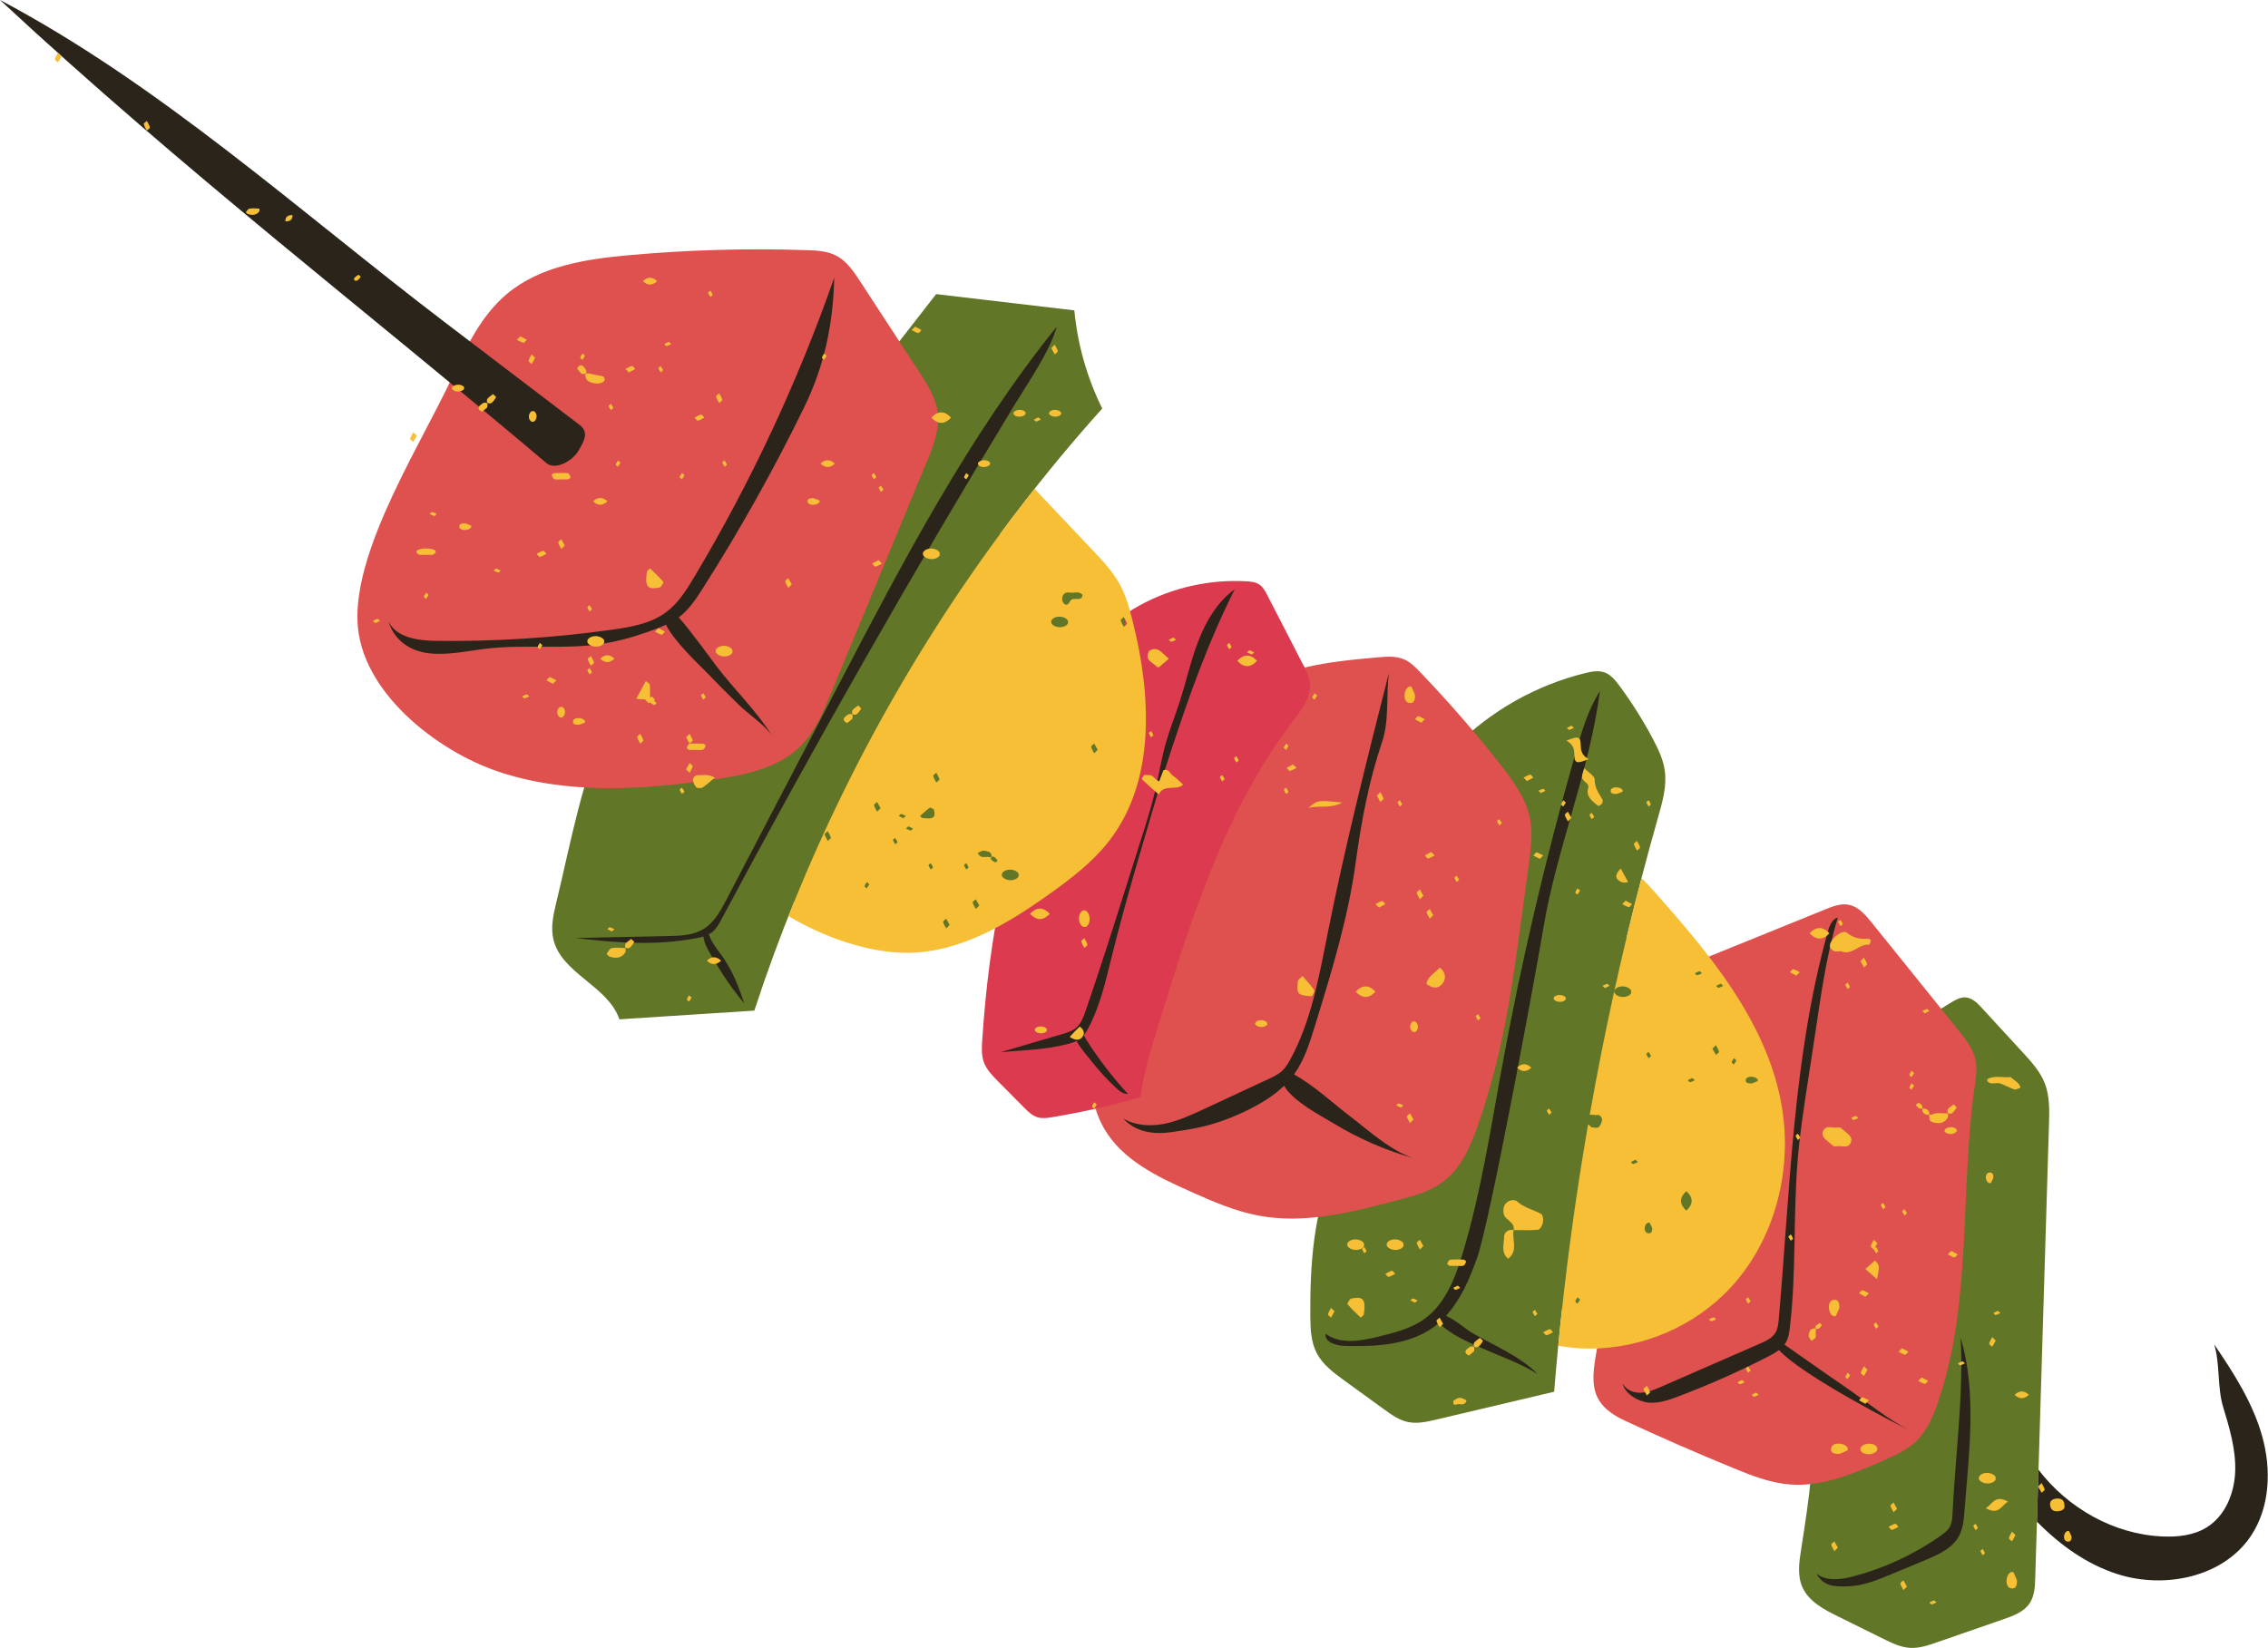
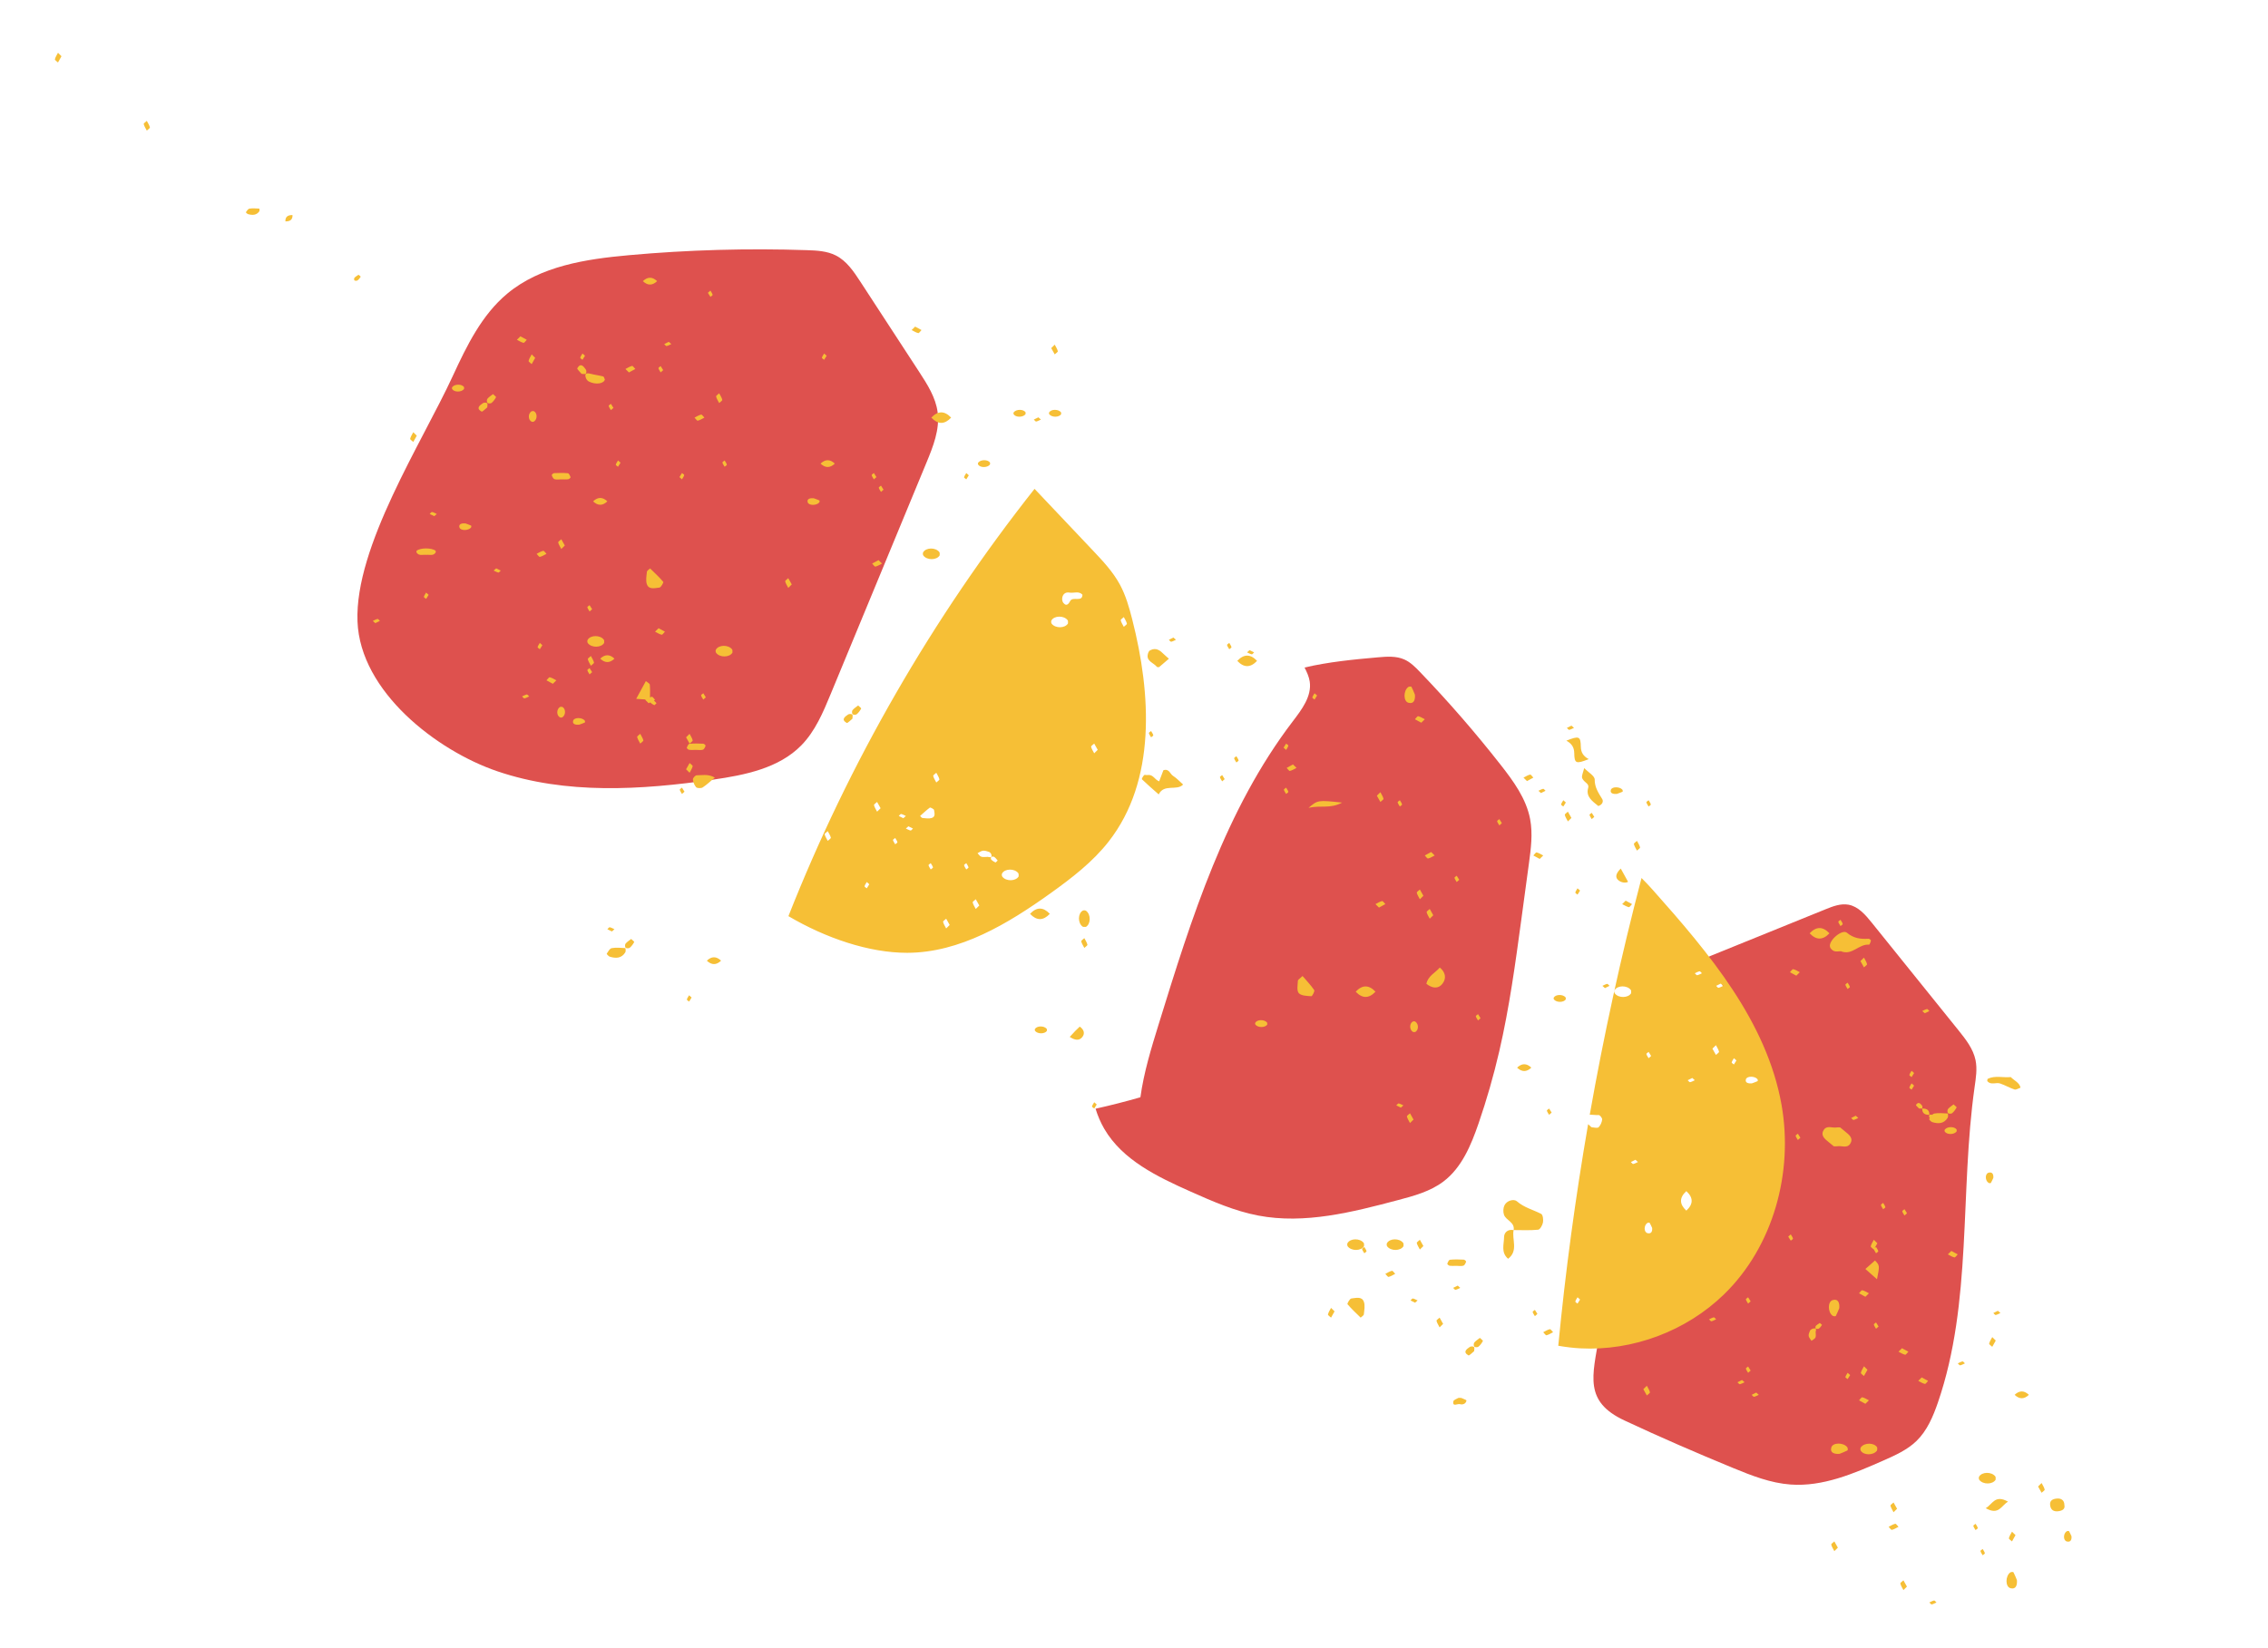
<svg xmlns="http://www.w3.org/2000/svg" height="363.3" preserveAspectRatio="xMidYMid meet" version="1.0" viewBox="0.0 0.0 499.9 363.3" width="499.9" zoomAndPan="magnify">
  <defs>
    <clipPath id="a">
-       <path d="M 121 64 L 452 64 L 452 363.309 L 121 363.309 Z M 121 64" />
-     </clipPath>
+       </clipPath>
    <clipPath id="b">
-       <path d="M 0 0 L 499.852 0 L 499.852 350 L 0 350 Z M 0 0" />
-     </clipPath>
+       </clipPath>
  </defs>
  <g>
    <g id="change1_1">
-       <path d="M 221.027 195.672 C 222.852 187.211 223.203 178.027 227.656 170.395 C 229.617 167.027 232.258 164.117 234.59 161 C 238.566 155.684 241.672 149.719 243.742 143.414 C 244.473 141.191 245.105 138.863 246.555 137.023 C 247.746 135.512 249.406 134.445 251.09 133.52 C 258.266 129.57 266.566 127.688 274.742 128.156 C 275.738 128.215 276.781 128.32 277.605 128.887 C 278.402 129.434 278.879 130.328 279.32 131.191 C 281.988 136.371 284.66 141.555 287.328 146.738 C 287.906 147.863 293.441 154.785 293.629 156.039 C 294.109 159.27 293.605 164.473 291.621 167.07 C 276.773 186.535 271.426 207.438 264.203 230.828 C 262.57 236.121 258.934 241.016 258.188 246.504 C 254.918 247.445 244.797 243.695 241.48 244.438 C 238.336 245.145 235.168 245.762 231.988 246.293 C 230.906 246.473 229.781 246.641 228.73 246.336 C 227.516 245.98 226.57 245.047 225.68 244.148 C 223.758 242.207 221.836 240.266 219.914 238.324 C 218.695 237.094 217.441 235.809 216.852 234.18 C 216.305 232.668 216.387 231.008 216.492 229.402 C 217.23 218.094 218.633 206.754 221.027 195.672" fill="#dc3b4f" />
-     </g>
+       </g>
    <g clip-path="url(#a)" id="change2_1">
-       <path d="M 247.613 135.012 C 246.871 132.531 244.852 130.68 242.914 128.961 C 240.309 126.645 237.684 124.316 234.691 122.527 C 231.121 120.398 227.117 119.094 223.07 118.145 C 222.223 117.945 221.344 117.77 220.465 117.684 C 227.512 108.125 235.012 98.902 242.945 90.066 C 239.605 83.305 237.512 75.934 236.797 68.426 C 226.645 67.23 216.492 66.035 206.34 64.84 C 188.414 87.879 170.492 110.918 152.566 133.957 C 146.324 141.984 138.543 149.859 134.129 159.09 C 128.367 171.133 125.781 185.938 122.637 198.859 C 121.98 201.555 121.344 204.371 121.973 207.074 C 123.73 214.629 134.055 217.367 136.516 224.723 C 146.434 224.086 156.348 223.445 166.266 222.805 C 168.91 214.703 171.852 206.695 175.055 198.797 C 175.375 199.254 175.766 199.699 176.254 200.133 C 179.555 203.082 184.258 204.945 188.539 205.848 C 193.266 206.84 198.152 206.691 202.98 206.539 C 204.738 206.488 206.512 206.43 208.219 206.012 C 210.617 205.422 212.781 204.145 214.883 202.848 C 219.254 200.156 223.527 197.309 227.695 194.312 C 229.914 192.715 232.152 191.031 233.688 188.766 C 235.914 185.48 236.457 181.297 238.578 177.945 C 240.555 174.828 243.82 172.562 245.238 169.156 C 246.023 167.266 246.172 165.184 246.309 163.141 C 246.828 155.422 247.352 147.703 247.871 139.984 C 247.984 138.32 248.09 136.609 247.613 135.012 Z M 393.422 230.828 C 392.09 228.34 388.898 224.07 387.582 221.57 C 385.449 217.512 385.797 218.23 383.57 214.219 C 382.594 212.453 376.699 212.738 375.105 211.512 C 373.145 210.004 370.859 208.82 368.617 207.754 C 366.504 206.746 364.281 205.77 361.941 205.793 C 360.746 205.805 359.516 206.156 358.504 206.789 C 360.648 197.852 362.969 188.961 365.484 180.121 C 366.441 176.758 367.438 173.27 366.93 169.809 C 366.574 167.418 365.523 165.191 364.398 163.051 C 362.215 158.898 359.711 154.918 356.914 151.148 C 356.023 149.949 355.023 148.711 353.609 148.223 C 352.293 147.766 350.844 148.047 349.484 148.375 C 338.68 151.004 328.633 156.668 320.789 164.555 C 319.66 165.691 318.555 166.902 317.902 168.363 C 316.711 171.043 317.191 174.121 317.352 177.047 C 317.973 188.309 313.508 199.184 312.082 210.375 C 311.379 215.906 311.41 221.578 309.863 226.938 C 306.816 237.527 299.469 246.672 294.52 256.402 C 289.395 266.48 288.719 279.352 288.816 290.457 C 288.844 293.121 288.984 295.887 290.199 298.262 C 291.527 300.855 293.973 302.66 296.328 304.371 C 299.246 306.488 302.164 308.605 305.082 310.719 C 306.695 311.891 308.367 313.09 310.316 313.504 C 312.379 313.941 314.508 313.453 316.559 312.973 C 325.223 310.922 333.891 308.875 342.555 306.828 C 343.047 300.738 343.633 294.66 344.297 288.59 C 347.195 289.59 350.121 290.172 353.129 289.93 C 354.133 289.848 358.809 296.746 359.832 296.469 C 364.781 295.125 372.828 296.656 376.551 293.125 C 378.281 291.484 382.574 279.727 383.906 277.746 C 385.754 274.988 395 267.984 396.535 265.039 C 399.176 259.98 394.105 251.816 396.535 246.656 C 398.969 241.496 396.113 235.859 393.422 230.828 Z M 399.512 308.562 C 398.68 296.402 406.812 285.297 409.344 273.695 C 411.867 262.117 409.699 250.074 410.203 238.234 C 410.281 236.387 410.465 234.43 411.57 232.949 C 412.309 231.961 413.387 231.289 414.438 230.645 C 419.605 227.457 424.773 224.273 429.941 221.086 C 430.953 220.461 432.059 219.812 433.25 219.895 C 434.703 219.992 435.84 221.141 436.828 222.215 C 439.84 225.488 442.848 228.762 445.855 232.035 C 447.754 234.102 449.695 236.23 450.707 238.848 C 451.793 241.645 451.719 244.738 451.629 247.738 C 450.617 281.105 449.609 314.473 448.598 347.836 C 448.539 349.789 448.445 351.859 447.355 353.484 C 446.102 355.359 443.816 356.215 441.684 356.953 C 436.77 358.66 431.855 360.367 426.941 362.07 C 425.027 362.738 423.055 363.41 421.031 363.297 C 418.938 363.18 416.992 362.234 415.117 361.305 C 411.762 359.648 408.41 357.988 405.055 356.332 C 401.949 354.797 398.609 353.02 397.238 349.84 C 396.145 347.301 396.555 344.395 396.984 341.66 C 398.793 330.145 400.293 319.945 399.512 308.562" fill="#617626" />
-     </g>
+       </g>
    <g id="change3_1">
      <path d="M 435.438 233.723 C 434.918 231.211 433.258 229.109 431.652 227.113 C 425.281 219.203 418.91 211.297 412.543 203.391 C 411.16 201.676 409.59 199.844 407.426 199.453 C 405.711 199.145 403.988 199.809 402.375 200.465 C 393.281 204.152 384.188 207.84 375.094 211.527 C 376.688 212.75 378.082 214.176 379.059 215.938 C 381.285 219.949 381.012 224.969 383.145 229.031 C 384.461 231.531 386.605 233.512 387.938 235.996 C 390.633 241.027 389.551 247.309 387.121 252.473 C 384.691 257.633 381.043 262.129 378.402 267.188 C 376.867 270.129 375.672 273.266 373.82 276.023 C 372.492 278.004 370.848 279.754 369.117 281.395 C 365.398 284.926 361.117 288.055 356.164 289.398 C 355.188 289.664 354.215 289.828 353.254 289.91 C 353.004 291.473 352.746 293.031 352.484 294.59 C 350.992 303.371 349.086 308.969 358.047 313.16 C 365.945 316.859 373.977 320.336 382.035 323.656 C 386.102 325.332 390.27 326.965 394.652 327.285 C 401.762 327.812 408.613 324.871 415.133 321.992 C 417.715 320.852 420.355 319.672 422.391 317.715 C 424.75 315.438 426.078 312.305 427.145 309.203 C 434.758 287.062 431.941 262.816 435.234 239.633 C 435.516 237.672 435.836 235.664 435.438 233.723 Z M 78.797 136.996 C 79.379 152.508 96.32 165.508 109.582 170.027 C 124.758 175.203 141.32 174.172 157.195 171.883 C 164.207 170.871 171.68 169.379 176.633 164.312 C 179.684 161.195 181.422 157.055 183.09 153.023 C 190.125 136.02 197.164 119.012 204.199 102.008 C 205.672 98.453 207.172 94.691 206.668 90.879 C 206.242 87.621 204.398 84.746 202.605 81.992 C 198.277 75.359 193.953 68.723 189.629 62.09 C 188.176 59.859 186.617 57.535 184.246 56.328 C 182.309 55.34 180.055 55.223 177.879 55.152 C 164.793 54.711 151.68 55.078 138.641 56.258 C 129.145 57.113 119.121 58.637 111.801 64.742 C 106.199 69.414 102.883 76.211 99.828 82.836 C 93.023 97.602 78.176 120.453 78.797 136.996 Z M 336.992 190.398 C 336.441 194.457 335.895 198.512 335.344 202.57 C 334.016 212.363 332.684 222.172 330.453 231.801 C 329.211 237.16 327.691 242.457 325.902 247.66 C 324.254 252.457 322.195 257.426 318.152 260.484 C 315.258 262.676 311.652 263.652 308.145 264.578 C 298.066 267.25 287.574 269.938 277.328 267.988 C 272.133 266.996 267.238 264.848 262.41 262.695 C 255.133 259.453 247.426 255.766 243.41 248.887 C 242.582 247.461 241.949 245.973 241.477 244.434 C 244.797 243.691 248.094 242.852 251.363 241.91 C 252.113 236.426 253.75 231.105 255.387 225.812 C 262.605 202.422 270.102 178.488 284.949 159.027 C 286.934 156.43 289.16 153.496 288.684 150.266 C 288.52 149.172 288.047 148.156 287.543 147.164 C 292.809 145.93 298.348 145.387 303.715 144.918 C 305.672 144.746 307.727 144.594 309.523 145.387 C 310.879 145.988 311.949 147.07 312.977 148.141 C 319.238 154.652 325.172 161.48 330.746 168.594 C 333.582 172.211 336.402 176.07 337.262 180.586 C 337.875 183.816 337.434 187.141 336.992 190.398" fill="#de514e" />
    </g>
    <g clip-path="url(#b)" id="change4_1">
      <path d="M 498.598 316.566 C 496.527 309.23 492.34 302.688 488.039 296.391 C 489.379 300.812 488.676 305.797 490.02 310.215 C 491.414 314.82 492.824 319.523 492.672 324.328 C 492.52 329.137 490.52 334.152 486.441 336.703 C 483.551 338.516 479.977 338.891 476.566 338.734 C 465.895 338.246 455.789 332.488 449.316 324.035 C 449.203 327.848 449.086 331.66 448.973 335.473 C 454.031 340.605 459.895 344.844 466.703 347.031 C 477.141 350.383 490.066 347.719 496.145 338.602 C 500.371 332.254 500.672 323.906 498.598 316.566 Z M 432.141 294.93 C 432.879 307.191 430.941 321.312 430.371 333.582 C 430.324 334.664 430.254 335.789 429.703 336.723 C 429.246 337.484 428.516 338.035 427.789 338.551 C 421.98 342.652 415.434 345.703 408.559 347.523 C 405.797 348.25 402.57 348.691 400.336 346.914 C 401.984 349.734 404.172 349.84 407.438 349.727 C 410.699 349.609 413.797 348.336 416.812 347.082 C 419.348 346.027 421.883 344.973 424.418 343.918 C 427.234 342.746 430.258 341.398 431.738 338.727 C 432.68 337.023 432.848 335.02 433 333.082 C 433.969 320.711 435.789 306.789 432.141 294.93 Z M 421.609 315.707 C 416.324 313.168 411.332 308.93 406.488 305.621 C 402.066 302.605 397.711 299.496 393.32 296.438 C 393.441 296.27 393.559 296.098 393.66 295.918 C 394.223 294.914 394.387 293.746 394.52 292.605 C 395.973 280.293 395.203 267.816 396.254 255.461 C 396.738 249.785 397.602 244.152 398.465 238.523 C 398.93 235.48 399.398 232.434 399.867 229.387 C 401.316 219.922 402.332 211.457 405.082 202.281 C 403.781 202.664 403.219 204.16 402.855 205.465 C 395.156 233.152 394.594 262.23 392.062 290.859 C 391.973 291.871 391.867 292.926 391.348 293.801 C 390.621 295.008 389.25 295.641 387.961 296.203 C 380.691 299.379 373.426 302.555 366.156 305.727 C 364.707 306.359 363.211 307.004 361.629 307.051 C 360.047 307.098 358.34 306.41 357.641 304.988 C 358.094 307.23 361.066 309.023 363.344 309.227 C 365.621 309.434 367.859 308.648 369.996 307.836 C 376.703 305.297 383.27 302.383 389.648 299.109 C 390.496 298.676 391.359 298.207 392.109 297.633 C 397.309 303.332 418.438 314.184 421.609 315.707 Z M 340.223 204.359 C 343.102 187.18 350.457 169.645 352.633 152.363 C 350.09 156.41 348.699 161.062 347.383 165.656 C 340.723 188.887 335.215 212.445 330.879 236.219 C 328.422 249.703 326.328 263.305 322.363 276.43 C 320.715 281.879 318.496 287.578 313.848 290.867 C 310.965 292.906 307.445 293.793 304.016 294.641 C 300.047 295.617 295.461 296.488 292.188 294.039 C 291.91 295.938 294.531 296.676 296.449 296.727 C 303.219 296.902 310.473 296.57 315.957 292.602 C 316.379 292.297 316.762 291.949 317.152 291.613 C 319.656 294.246 323.883 296.027 326.898 297.34 C 330.965 299.109 335.184 300.594 338.945 302.938 C 334.914 298.918 329.469 296.73 324.535 293.887 C 323.137 293.082 320.844 291.008 318.711 290.094 C 321.949 286.559 323.961 281.887 325.574 277.297 C 328.496 269.004 338.371 215.41 340.223 204.359 Z M 297.52 246.059 C 293.652 243.105 289.602 239.297 285.223 236.867 C 287.465 233.773 288.633 230.043 289.762 226.387 C 293.445 214.449 297.145 202.445 298.828 190.066 C 300.055 181.07 301.73 172.133 304.648 163.535 C 306.23 158.867 305.504 153.277 306.129 148.391 C 301.285 167.496 296.441 186.613 292.602 205.945 C 290.719 215.41 289.016 225.113 284.391 233.586 C 283.977 234.352 283.52 235.105 282.934 235.746 C 282.926 235.742 282.914 235.738 282.906 235.734 C 282.891 235.766 282.879 235.793 282.859 235.824 C 282.785 235.902 282.719 235.984 282.641 236.059 C 281.793 236.859 280.715 237.367 279.656 237.859 C 274.863 240.09 270.066 242.32 265.273 244.555 C 262.465 245.859 259.625 247.176 256.59 247.77 C 253.551 248.363 250.246 248.168 247.586 246.594 C 250.289 249.594 254.281 250.18 258.281 249.59 C 260.578 249.254 262.883 248.914 265.145 248.371 C 268.586 247.551 271.906 246.266 275.074 244.699 C 277.941 243.281 280.738 241.59 283.027 239.383 C 285.027 242.883 291.488 246.164 293.84 247.605 C 299.512 251.07 305.672 253.738 312.086 255.484 C 306.93 254.078 301.688 249.242 297.52 246.059 Z M 264.141 141.297 C 262.441 145.688 261.445 150.312 259.992 154.789 C 258.984 157.906 257.754 160.953 256.879 164.109 C 255.992 167.312 255.48 170.605 254.738 173.844 C 253.902 177.48 252.777 181.043 251.652 184.602 C 250.559 188.055 249.465 191.512 248.371 194.969 C 245.418 204.309 242.465 213.652 239.27 222.914 C 238.824 224.203 238.34 225.543 237.336 226.461 C 236.414 227.305 235.172 227.68 233.973 228.031 C 229.512 229.34 225.047 230.648 220.586 231.957 C 225.652 231.535 230.215 231.453 235.145 230.223 C 235.883 230.039 236.629 229.836 237.305 229.5 C 238.109 231.109 239.641 232.762 240.594 233.977 C 242.246 236.086 244.066 238.062 246.035 239.883 C 246.762 240.555 247.629 241.246 248.613 241.172 C 245.203 237.461 242.121 233.445 239.414 229.195 C 239.285 228.996 239.102 228.617 238.883 228.211 C 239.293 227.703 239.637 227.133 239.941 226.555 C 242.387 221.934 243.586 216.77 244.844 211.691 C 245.703 208.211 246.605 204.738 247.547 201.277 C 249.246 195.02 251.07 188.801 252.895 182.582 C 254.543 176.969 256.191 171.352 258.023 165.793 C 262.125 153.336 266.27 141.629 272.152 129.906 C 268.34 132.672 265.84 136.906 264.141 141.297 Z M 159.043 202.633 C 179.48 164.324 200.977 126.578 223.496 89.457 C 226.477 84.543 231.375 77.559 232.918 72.023 C 213.539 96.066 199.117 123.645 184.824 151.02 C 176.602 166.77 168.379 182.52 160.156 198.27 C 158.844 200.785 157.414 203.426 154.977 204.875 C 152.707 206.223 149.93 206.316 147.289 206.371 C 140.473 206.512 133.652 206.656 126.832 206.797 C 135.879 207.859 144.312 208.531 153.27 206.879 C 153.867 206.77 154.473 206.645 155.059 206.465 C 155.18 208.402 156.844 210.688 157.598 211.996 C 159.473 215.246 161.637 218.336 164.051 221.207 C 162.914 217.832 161.637 214.461 159.656 211.496 C 158.844 210.281 157.906 209.145 157.133 207.902 C 156.766 207.312 156.496 206.637 156.219 205.988 C 156.453 205.863 156.684 205.73 156.898 205.566 C 157.867 204.82 158.469 203.711 159.043 202.633 Z M 154.895 129.727 C 163.098 116.848 170.566 103.5 177.262 89.773 C 181.742 80.578 183.629 71.445 183.879 61.219 C 175.852 84.176 165.496 106.32 153.031 127.199 C 151.324 130.062 149.512 132.969 146.84 134.961 C 143.477 137.469 139.16 138.227 135.008 138.812 C 122.145 140.621 109.145 141.449 96.156 141.293 C 92.145 141.242 87.324 140.602 85.617 136.969 C 86.855 141.117 90.355 143.582 94.664 144.039 C 98.973 144.492 103.277 143.445 107.586 142.969 C 115.828 142.047 124.227 143.211 132.434 141.984 C 136.477 141.383 140.418 140.203 144.25 138.777 C 145.105 138.457 145.961 138.113 146.793 137.73 C 148.57 141.43 154.289 146.723 155.688 148.18 C 158.051 150.641 160.453 153.059 162.895 155.438 C 165.094 157.574 168.727 159.879 170.344 162.445 C 166.609 156.516 162.152 152.402 157.895 146.836 C 156.551 145.082 152.336 139.16 149.594 136.113 C 149.621 136.094 149.652 136.078 149.684 136.055 C 151.875 134.398 153.422 132.047 154.895 129.727 Z M 127.516 99.352 C 126.184 101.629 122.422 103.773 120.41 102.07 C 80.961 68.66 40.879 37.996 0 -0.004 C 35.422 18.738 66.074 46.688 97.953 70.977 C 107.879 78.539 117.809 86.105 127.738 93.672 C 129.832 95.266 128.844 97.078 127.516 99.352" fill="#2b241a" />
    </g>
    <g id="change5_1">
      <path d="M 387.363 237.906 C 386.781 237.211 385.051 237.195 384.824 237.945 C 384.59 238.727 385.359 238.906 386.137 238.844 C 386.551 238.691 386.992 238.547 387.402 238.355 C 387.465 238.324 387.453 238.012 387.363 237.906 Z M 382.734 233.789 C 382.523 233.605 382.352 233.449 382.176 233.297 C 382.004 233.605 381.77 233.902 381.688 234.23 C 381.66 234.344 382.004 234.531 382.176 234.684 C 382.363 234.383 382.555 234.082 382.734 233.789 Z M 379.824 217.344 C 379.652 217.191 379.477 217.035 379.27 216.852 C 378.941 217.012 378.602 217.18 378.262 217.344 C 378.434 217.5 378.648 217.805 378.777 217.777 C 379.145 217.707 379.48 217.5 379.824 217.344 Z M 378.895 231.867 C 378.781 231.363 378.457 230.906 378.215 230.43 C 377.973 230.668 377.734 230.906 377.441 231.191 C 377.695 231.641 377.953 232.109 378.215 232.574 C 378.457 232.336 378.938 232.047 378.895 231.867 Z M 375.129 214.57 C 374.953 214.414 374.742 214.113 374.613 214.137 C 374.242 214.211 373.91 214.414 373.559 214.57 C 373.734 214.727 373.945 215.031 374.074 215.004 C 374.445 214.934 374.777 214.727 375.129 214.57 Z M 373.559 238.152 C 373.387 237.996 373.211 237.844 373.004 237.656 C 372.676 237.82 372.336 237.988 371.992 238.152 C 372.168 238.309 372.379 238.613 372.508 238.586 C 372.879 238.512 373.211 238.309 373.559 238.152 Z M 371.691 262.602 C 370.129 264.035 370.129 265.465 371.691 266.902 C 373.254 265.465 373.254 264.035 371.691 262.602 Z M 364.156 270.715 C 363.984 270.344 363.824 269.953 363.605 269.594 C 363.57 269.535 363.219 269.547 363.098 269.625 C 362.312 270.145 362.297 271.672 363.141 271.871 C 364.023 272.082 364.227 271.402 364.156 270.715 Z M 362.887 232.367 C 362.969 232.691 363.203 232.988 363.379 233.297 C 363.555 233.145 363.727 232.988 363.934 232.805 C 363.754 232.512 363.566 232.211 363.379 231.91 C 363.203 232.066 362.859 232.254 362.887 232.367 Z M 361.027 256.188 C 360.855 256.031 360.68 255.879 360.469 255.691 C 360.141 255.852 359.801 256.02 359.461 256.188 C 359.637 256.34 359.848 256.645 359.977 256.617 C 360.344 256.547 360.68 256.34 361.027 256.188 Z M 359.523 218.973 C 359.508 218.727 359.582 218.414 359.457 218.25 C 358.648 217.176 356.484 217.207 355.883 218.301 C 355.781 218.48 355.809 218.848 355.934 219.016 C 356.742 220.09 358.887 220.047 359.523 218.973 Z M 348.27 286.504 C 348.059 286.316 347.887 286.164 347.711 286.008 C 347.535 286.316 347.305 286.613 347.223 286.941 C 347.191 287.055 347.535 287.242 347.711 287.398 C 347.898 287.094 348.086 286.793 348.27 286.504 Z M 380.012 285.348 C 371.688 293.453 359.898 297.879 348.297 297.262 C 346.766 297.18 345.137 296.98 343.465 296.695 C 345.039 280.336 347.242 264.039 350.043 247.848 C 350.145 247.934 350.242 248.023 350.344 248.109 C 350.52 248.266 350.691 248.512 350.895 248.535 C 351.391 248.598 352.148 248.738 352.359 248.52 C 352.793 248.07 353.066 247.414 353.141 246.82 C 353.18 246.5 352.641 245.82 352.398 245.836 C 351.766 245.871 351.102 245.742 350.402 245.766 C 353.496 228.223 357.305 210.805 361.816 193.57 C 362.699 194.441 363.539 195.348 364.332 196.234 C 376.727 210.152 389.41 225.215 392.676 243.566 C 395.324 258.477 390.863 274.781 380.012 285.348 Z M 248.383 137.484 C 248.27 136.98 247.945 136.523 247.703 136.047 C 247.461 136.285 246.984 136.574 247.023 136.75 C 247.137 137.258 247.461 137.715 247.703 138.191 C 247.945 137.953 248.426 137.66 248.383 137.484 Z M 241.953 165.312 C 241.699 164.863 241.438 164.398 241.18 163.934 C 240.938 164.172 240.457 164.461 240.496 164.637 C 240.613 165.141 240.938 165.602 241.18 166.078 C 241.422 165.84 241.66 165.602 241.953 165.312 Z M 238.59 131.113 C 237.789 130.23 236.691 130.812 235.754 130.648 C 234.844 130.488 234.34 130.961 234.164 131.641 C 234.062 132.031 234.117 132.574 234.359 132.891 C 235.184 133.941 235.715 132.801 235.891 132.488 C 236.473 131.438 238.551 132.84 238.59 131.113 Z M 235.328 136.738 C 234.516 135.66 232.355 135.695 231.75 136.785 C 231.652 136.969 231.68 137.336 231.801 137.5 C 232.613 138.574 234.758 138.535 235.395 137.457 C 235.379 137.215 235.453 136.902 235.328 136.738 Z M 224.449 192.508 C 223.641 191.434 221.48 191.465 220.875 192.559 C 220.773 192.738 220.801 193.105 220.926 193.273 C 221.738 194.348 223.883 194.305 224.52 193.23 C 224.5 192.988 224.574 192.676 224.449 192.508 Z M 219.902 189.715 C 219.66 189.445 219.449 189.137 219.148 188.926 C 219.008 188.824 218.609 188.828 218.492 188.93 C 218.375 189.035 218.371 189.391 218.484 189.512 C 218.73 189.773 219.07 189.98 219.41 190.141 C 219.469 190.172 219.723 189.875 219.902 189.715 Z M 218.453 188.266 C 218.375 188.082 218.18 187.871 217.98 187.809 C 217.559 187.664 217.086 187.504 216.66 187.551 C 216.242 187.602 215.863 187.902 215.465 188.098 C 215.738 188.367 215.953 188.77 216.289 188.875 C 216.723 189.012 217.25 188.906 217.738 188.906 C 218.465 189.121 218.727 188.902 218.453 188.266 Z M 215.848 199.633 C 215.598 199.184 215.336 198.719 215.074 198.254 C 214.836 198.492 214.355 198.781 214.395 198.957 C 214.512 199.465 214.836 199.922 215.074 200.398 C 215.316 200.16 215.559 199.922 215.848 199.633 Z M 213.473 191.227 C 213.391 190.898 213.156 190.602 212.984 190.297 C 212.809 190.449 212.465 190.637 212.492 190.75 C 212.574 191.078 212.809 191.375 212.984 191.684 C 213.156 191.527 213.5 191.34 213.473 191.227 Z M 209.324 203.926 C 209.074 203.477 208.812 203.008 208.551 202.543 C 208.309 202.781 207.828 203.07 207.871 203.246 C 207.984 203.754 208.309 204.211 208.551 204.688 C 208.793 204.449 209.031 204.211 209.324 203.926 Z M 207.055 171.809 C 206.941 171.301 206.617 170.844 206.375 170.367 C 206.133 170.605 205.656 170.895 205.695 171.07 C 205.809 171.578 206.133 172.035 206.375 172.512 C 206.617 172.273 207.094 171.984 207.055 171.809 Z M 205.883 178.582 C 205.863 178.367 205.055 177.977 204.961 178.043 C 204.195 178.609 203.512 179.266 202.801 179.891 C 202.977 180.051 203.141 180.324 203.336 180.34 C 204.012 180.402 204.77 180.535 205.371 180.336 C 206.27 180.043 205.945 179.195 205.883 178.582 Z M 205.641 191.227 C 205.559 190.898 205.324 190.602 205.148 190.297 C 204.977 190.449 204.633 190.637 204.66 190.75 C 204.742 191.078 204.977 191.375 205.148 191.684 C 205.324 191.527 205.668 191.34 205.641 191.227 Z M 201.234 182.664 C 200.895 182.5 200.551 182.332 200.223 182.172 C 200.016 182.359 199.84 182.512 199.664 182.664 C 200.016 182.82 200.348 183.027 200.719 183.102 C 200.848 183.125 201.059 182.82 201.234 182.664 Z M 199.109 180.387 C 199.316 180.199 199.492 180.047 199.664 179.891 C 199.32 179.738 198.984 179.531 198.613 179.457 C 198.484 179.434 198.273 179.738 198.102 179.891 C 198.441 180.059 198.781 180.223 199.109 180.387 Z M 197.809 185.68 C 197.723 185.352 197.492 185.055 197.316 184.746 C 197.145 184.902 196.797 185.09 196.824 185.203 C 196.91 185.527 197.145 185.824 197.316 186.133 C 197.492 185.98 197.836 185.793 197.809 185.68 Z M 194.098 178.184 C 193.848 177.734 193.586 177.27 193.324 176.801 C 193.082 177.039 192.602 177.332 192.645 177.508 C 192.758 178.012 193.082 178.469 193.324 178.945 C 193.566 178.711 193.809 178.473 194.098 178.184 Z M 191.605 194.949 C 191.398 194.766 191.227 194.609 191.051 194.457 C 190.875 194.766 190.641 195.062 190.559 195.387 C 190.531 195.504 190.875 195.691 191.051 195.844 C 191.238 195.543 191.426 195.242 191.605 194.949 Z M 183.129 184.676 C 183.016 184.172 182.691 183.715 182.449 183.238 C 182.207 183.477 181.727 183.766 181.766 183.941 C 181.883 184.445 182.207 184.906 182.449 185.383 C 182.691 185.145 183.168 184.855 183.129 184.676 Z M 249.555 136.539 C 253.77 153.035 254.852 172.129 244.359 185.539 C 240.84 190.039 236.242 193.566 231.598 196.898 C 222.16 203.66 211.586 210.035 199.977 210.062 C 191.531 210.078 181.953 206.793 173.781 201.977 C 187.137 168.152 205.48 136.301 228.031 107.773 C 232.297 112.281 236.566 116.793 240.836 121.305 C 243.062 123.656 245.312 126.047 246.852 128.898 C 248.141 131.281 248.887 133.914 249.555 136.539 Z M 436.52 341.953 C 436.602 342.277 436.836 342.574 437.008 342.883 C 437.184 342.73 437.527 342.539 437.496 342.426 C 437.414 342.102 437.184 341.805 437.008 341.496 C 436.836 341.652 436.488 341.84 436.52 341.953 Z M 435.934 336.879 C 435.852 336.551 435.617 336.258 435.441 335.945 C 435.266 336.102 434.922 336.289 434.949 336.402 C 435.035 336.73 435.27 337.027 435.441 337.332 C 435.617 337.18 435.961 336.992 435.934 336.879 Z M 425.258 353.285 C 425.434 353.441 425.645 353.746 425.773 353.723 C 426.145 353.648 426.477 353.441 426.824 353.285 C 426.652 353.133 426.438 352.828 426.309 352.852 C 425.941 352.926 425.605 353.133 425.258 353.285 Z M 345.875 160.906 C 346.246 160.832 346.578 160.625 346.93 160.473 C 346.754 160.316 346.578 160.164 346.371 159.977 C 346.043 160.137 345.699 160.305 345.363 160.473 C 345.535 160.625 345.746 160.93 345.875 160.906 Z M 144.133 154.414 C 144.215 154.367 144.297 154.324 144.383 154.277 C 144.141 154.039 143.848 153.57 143.668 153.609 C 143.531 153.637 143.402 153.707 143.273 153.762 C 143.285 152.801 143.312 151.863 143.227 150.941 C 143.203 150.668 142.664 150.43 142.352 150.168 C 141.691 151.383 141.035 152.59 140.227 154.07 C 141.012 154.125 141.68 154.172 142.328 154.215 C 142.285 154.234 142.246 154.258 142.207 154.277 C 142.449 154.516 142.691 154.758 142.98 155.043 C 143.09 154.98 143.207 154.918 143.316 154.859 C 143.562 155.105 143.883 155.305 144.211 155.465 C 144.27 155.492 144.527 155.195 144.707 155.035 C 144.516 154.828 144.336 154.609 144.133 154.414 Z M 290.305 153.336 C 290.094 153.148 289.922 152.996 289.746 152.844 C 289.574 153.148 289.34 153.445 289.258 153.773 C 289.227 153.887 289.574 154.074 289.746 154.23 C 289.934 153.926 290.121 153.625 290.305 153.336 Z M 155.574 153.734 C 155.395 153.445 155.207 153.145 155.02 152.844 C 154.844 152.996 154.5 153.184 154.527 153.297 C 154.609 153.625 154.844 153.922 155.02 154.23 C 155.191 154.074 155.367 153.922 155.574 153.734 Z M 116.121 153.102 C 115.754 153.176 115.418 153.383 115.07 153.535 C 115.242 153.688 115.453 153.992 115.586 153.969 C 115.953 153.898 116.289 153.691 116.637 153.535 C 116.461 153.383 116.25 153.074 116.121 153.102 Z M 272.023 167.168 C 272.105 167.496 272.34 167.793 272.516 168.102 C 272.688 167.945 273.031 167.758 273.004 167.645 C 272.922 167.316 272.688 167.023 272.516 166.715 C 272.34 166.867 271.996 167.055 272.023 167.168 Z M 253.227 161.621 C 253.309 161.945 253.539 162.242 253.715 162.551 C 253.891 162.398 254.234 162.211 254.203 162.098 C 254.121 161.77 253.891 161.473 253.715 161.164 C 253.539 161.32 253.195 161.508 253.227 161.621 Z M 283.969 164.395 C 284 164.281 283.656 164.094 283.48 163.938 C 283.293 164.238 283.105 164.543 282.922 164.832 C 283.133 165.02 283.305 165.172 283.48 165.324 C 283.656 165.02 283.887 164.723 283.969 164.395 Z M 276.43 143.824 C 276.09 143.66 275.75 143.492 275.422 143.332 C 275.211 143.516 275.039 143.672 274.863 143.824 C 275.211 143.98 275.547 144.188 275.914 144.258 C 276.043 144.285 276.258 143.98 276.43 143.824 Z M 258.145 141.484 C 258.516 141.41 258.852 141.203 259.199 141.051 C 259.023 140.898 258.852 140.742 258.641 140.559 C 258.312 140.719 257.973 140.883 257.633 141.051 C 257.805 141.203 258.016 141.512 258.145 141.484 Z M 271.438 142.676 C 271.355 142.348 271.121 142.051 270.949 141.742 C 270.773 141.898 270.43 142.086 270.457 142.199 C 270.539 142.527 270.773 142.824 270.949 143.133 C 271.121 142.977 271.465 142.789 271.438 142.676 Z M 119.543 142.238 C 119.336 142.055 119.16 141.898 118.984 141.742 C 118.812 142.051 118.578 142.348 118.496 142.676 C 118.469 142.789 118.812 142.977 118.984 143.133 C 119.176 142.828 119.363 142.527 119.543 142.238 Z M 130.512 148.188 C 130.328 147.895 130.141 147.594 129.953 147.293 C 129.777 147.445 129.434 147.637 129.465 147.75 C 129.543 148.074 129.777 148.371 129.953 148.68 C 130.125 148.527 130.301 148.371 130.512 148.188 Z M 79.023 60.57 C 78.719 60.785 78.371 60.977 78.133 61.238 C 78.02 61.363 78.02 61.719 78.137 61.82 C 78.254 61.926 78.656 61.93 78.793 61.824 C 79.09 61.609 79.32 61.309 79.504 61.008 C 79.535 60.957 79.203 60.73 79.023 60.57 Z M 339.652 174.836 C 339.98 174.676 340.32 174.508 340.66 174.344 C 340.488 174.188 340.277 173.883 340.148 173.91 C 339.777 173.98 339.441 174.188 339.094 174.344 C 339.27 174.496 339.445 174.652 339.652 174.836 Z M 283.969 174.578 C 283.891 174.254 283.656 173.957 283.48 173.648 C 283.305 173.805 282.961 173.992 282.992 174.105 C 283.074 174.434 283.305 174.727 283.48 175.035 C 283.656 174.883 284 174.695 283.969 174.578 Z M 150.875 174.543 C 150.695 174.254 150.508 173.949 150.316 173.648 C 150.145 173.805 149.801 173.992 149.828 174.105 C 149.91 174.43 150.145 174.727 150.316 175.035 C 150.492 174.883 150.664 174.727 150.875 174.543 Z M 268.891 171.332 C 268.973 171.656 269.207 171.953 269.383 172.262 C 269.555 172.109 269.73 171.953 269.938 171.77 C 269.758 171.477 269.57 171.176 269.383 170.875 C 269.207 171.027 268.863 171.219 268.891 171.332 Z M 330.48 181.973 C 330.652 181.82 330.828 181.664 331.035 181.48 C 330.855 181.188 330.664 180.887 330.48 180.586 C 330.305 180.738 329.961 180.926 329.988 181.039 C 330.07 181.367 330.305 181.664 330.48 181.973 Z M 351.402 180.094 C 351.223 179.801 351.031 179.5 350.844 179.199 C 350.672 179.352 350.324 179.539 350.355 179.652 C 350.438 179.98 350.672 180.277 350.844 180.586 C 351.02 180.43 351.191 180.277 351.402 180.094 Z M 308.059 176.879 C 308.141 177.207 308.371 177.504 308.547 177.812 C 308.719 177.656 309.066 177.469 309.035 177.355 C 308.953 177.027 308.723 176.73 308.547 176.426 C 308.371 176.578 308.027 176.766 308.059 176.879 Z M 62.906 48.805 C 63.988 48.84 64.512 48.379 64.473 47.418 C 63.387 47.383 62.867 47.844 62.906 48.805 Z M 362.887 176.879 C 362.969 177.207 363.203 177.504 363.379 177.812 C 363.551 177.656 363.895 177.469 363.867 177.355 C 363.785 177.027 363.551 176.73 363.379 176.426 C 363.203 176.578 362.859 176.766 362.887 176.879 Z M 344.578 176.426 C 344.402 176.73 344.172 177.027 344.09 177.355 C 344.059 177.469 344.402 177.656 344.578 177.812 C 344.766 177.508 344.953 177.207 345.137 176.918 C 344.926 176.73 344.754 176.578 344.578 176.426 Z M 228.383 92.934 C 228.75 92.859 229.086 92.652 229.434 92.5 C 229.258 92.348 229.086 92.191 228.875 92.008 C 228.547 92.168 228.207 92.336 227.867 92.5 C 228.039 92.656 228.254 92.961 228.383 92.934 Z M 134.652 89.031 C 134.477 89.188 134.133 89.375 134.16 89.488 C 134.246 89.816 134.477 90.113 134.652 90.418 C 134.824 90.266 135 90.109 135.211 89.926 C 135.027 89.637 134.84 89.336 134.652 89.031 Z M 160.207 102.449 C 160.125 102.121 159.895 101.824 159.719 101.516 C 159.547 101.672 159.199 101.859 159.227 101.973 C 159.312 102.301 159.543 102.598 159.719 102.902 C 159.891 102.75 160.238 102.562 160.207 102.449 Z M 136.219 102.902 C 136.406 102.602 136.594 102.301 136.777 102.012 C 136.566 101.824 136.395 101.672 136.219 101.516 C 136.047 101.824 135.812 102.121 135.73 102.449 C 135.699 102.562 136.047 102.75 136.219 102.902 Z M 146.918 76.289 C 147.285 76.215 147.621 76.008 147.969 75.855 C 147.797 75.699 147.621 75.547 147.41 75.359 C 147.082 75.52 146.742 75.688 146.402 75.855 C 146.574 76.008 146.789 76.312 146.918 76.289 Z M 156.586 65.449 C 156.758 65.297 157.102 65.109 157.074 64.992 C 156.992 64.668 156.758 64.371 156.586 64.062 C 156.41 64.219 156.234 64.371 156.027 64.555 C 156.211 64.848 156.398 65.148 156.586 65.449 Z M 181.652 79.32 C 181.84 79.02 182.027 78.719 182.207 78.43 C 182 78.242 181.824 78.09 181.652 77.934 C 181.477 78.242 181.242 78.539 181.16 78.867 C 181.133 78.98 181.477 79.168 181.652 79.32 Z M 128.387 79.32 C 128.574 79.02 128.762 78.719 128.945 78.43 C 128.734 78.242 128.559 78.09 128.387 77.934 C 128.211 78.242 127.977 78.539 127.895 78.867 C 127.867 78.98 128.211 79.168 128.387 79.32 Z M 145.129 81.164 C 145.211 81.492 145.445 81.789 145.617 82.098 C 145.793 81.941 145.965 81.785 146.176 81.602 C 145.992 81.312 145.805 81.012 145.617 80.711 C 145.445 80.863 145.102 81.051 145.129 81.164 Z M 109.359 125.301 C 109.152 125.484 108.977 125.637 108.805 125.793 C 109.152 125.945 109.484 126.152 109.855 126.227 C 109.984 126.254 110.195 125.945 110.371 125.793 C 110.027 125.625 109.688 125.461 109.359 125.301 Z M 82.727 137.383 C 83.055 137.223 83.398 137.055 83.738 136.891 C 83.562 136.734 83.352 136.43 83.223 136.457 C 82.855 136.527 82.52 136.734 82.172 136.891 C 82.344 137.043 82.52 137.195 82.727 137.383 Z M 94.477 131.141 C 94.27 130.957 94.094 130.801 93.922 130.648 C 93.746 130.953 93.512 131.254 93.43 131.578 C 93.402 131.691 93.746 131.879 93.922 132.035 C 94.109 131.734 94.297 131.43 94.477 131.141 Z M 130.512 134.316 C 130.328 134.023 130.141 133.723 129.953 133.422 C 129.777 133.574 129.434 133.762 129.461 133.879 C 129.543 134.203 129.777 134.5 129.953 134.809 C 130.129 134.656 130.301 134.5 130.512 134.316 Z M 212.984 104.289 C 212.809 104.598 212.574 104.895 212.492 105.223 C 212.465 105.336 212.809 105.523 212.984 105.68 C 213.172 105.379 213.359 105.074 213.539 104.785 C 213.332 104.602 213.156 104.445 212.984 104.289 Z M 192.617 104.289 C 192.441 104.445 192.098 104.633 192.129 104.746 C 192.211 105.074 192.441 105.371 192.617 105.68 C 192.789 105.523 192.965 105.371 193.176 105.184 C 192.992 104.895 192.805 104.594 192.617 104.289 Z M 150.809 104.746 C 150.836 104.633 150.492 104.445 150.316 104.289 C 150.129 104.594 149.941 104.895 149.762 105.184 C 149.969 105.371 150.145 105.523 150.316 105.68 C 150.492 105.371 150.727 105.074 150.809 104.746 Z M 194.184 107.066 C 194.012 107.219 193.664 107.406 193.691 107.52 C 193.777 107.848 194.012 108.145 194.184 108.453 C 194.359 108.301 194.531 108.145 194.742 107.961 C 194.559 107.668 194.371 107.367 194.184 107.066 Z M 95.219 112.875 C 95.09 112.848 94.879 113.152 94.703 113.309 C 95.043 113.473 95.387 113.641 95.715 113.801 C 95.922 113.617 96.098 113.461 96.27 113.309 C 95.922 113.152 95.586 112.945 95.219 112.875 Z M 419.777 266.59 C 419.602 266.742 419.258 266.93 419.285 267.047 C 419.367 267.371 419.602 267.668 419.777 267.977 C 419.949 267.82 420.121 267.668 420.332 267.484 C 420.152 267.191 419.965 266.891 419.777 266.59 Z M 415.566 266.133 C 415.484 265.809 415.25 265.512 415.074 265.199 C 414.902 265.355 414.559 265.543 414.586 265.656 C 414.668 265.984 414.902 266.281 415.074 266.59 C 415.25 266.434 415.594 266.246 415.566 266.133 Z M 413.207 275.141 C 413.402 274.789 413.602 274.434 413.793 274.094 C 413.504 273.809 413.262 273.57 413.02 273.328 C 412.777 273.809 412.453 274.266 412.34 274.77 C 412.301 274.945 412.777 275.238 413.02 275.477 C 413.027 275.461 413.035 275.445 413.047 275.43 C 413.141 275.73 413.348 276.012 413.508 276.301 C 413.684 276.145 414.027 275.957 414 275.844 C 413.918 275.516 413.684 275.223 413.508 274.91 C 413.426 274.984 413.309 275.066 413.207 275.141 Z M 301.203 275.844 C 301.121 275.516 300.887 275.223 300.715 274.91 C 300.539 275.066 300.195 275.254 300.223 275.367 C 300.305 275.695 300.539 275.992 300.715 276.301 C 300.887 276.145 301.23 275.957 301.203 275.844 Z M 394.711 273.523 C 394.883 273.371 395.23 273.184 395.199 273.07 C 395.117 272.742 394.883 272.445 394.711 272.137 C 394.535 272.293 394.363 272.445 394.152 272.633 C 394.332 272.922 394.523 273.223 394.711 273.523 Z M 396.277 249.945 C 396.102 250.098 395.758 250.285 395.785 250.398 C 395.867 250.727 396.102 251.023 396.277 251.328 C 396.449 251.176 396.625 251.023 396.832 250.836 C 396.652 250.547 396.465 250.242 396.277 249.945 Z M 408.539 246.91 C 408.91 246.836 409.242 246.629 409.594 246.477 C 409.418 246.32 409.242 246.168 409.035 245.98 C 408.707 246.145 408.367 246.309 408.027 246.477 C 408.199 246.629 408.41 246.934 408.539 246.91 Z M 432.574 300.141 C 432.207 300.215 431.871 300.422 431.523 300.574 C 431.699 300.73 431.91 301.031 432.039 301.008 C 432.41 300.938 432.742 300.73 433.094 300.574 C 432.918 300.422 432.703 300.113 432.574 300.141 Z M 413.02 292.016 C 413.102 292.34 413.336 292.637 413.508 292.945 C 413.684 292.789 413.855 292.637 414.066 292.449 C 413.887 292.16 413.695 291.859 413.508 291.559 C 413.336 291.711 412.992 291.898 413.02 292.016 Z M 400.875 292.93 C 401.168 292.711 401.402 292.41 401.586 292.109 C 401.617 292.059 401.285 291.832 401.105 291.672 C 400.801 291.891 400.453 292.074 400.211 292.34 C 400.098 292.465 400.191 292.738 400.191 292.945 C 400.426 292.945 400.738 293.031 400.875 292.93 Z M 386.609 307.945 C 386.977 307.871 387.312 307.664 387.66 307.512 C 387.484 307.355 387.312 307.203 387.102 307.016 C 386.773 307.18 386.434 307.344 386.094 307.512 C 386.266 307.664 386.48 307.969 386.609 307.945 Z M 407.242 302.656 C 407.07 302.965 406.836 303.262 406.754 303.586 C 406.723 303.699 407.07 303.891 407.242 304.043 C 407.43 303.742 407.617 303.441 407.801 303.148 C 407.59 302.965 407.414 302.809 407.242 302.656 Z M 385.309 301.27 C 385.137 301.422 384.789 301.609 384.82 301.727 C 384.902 302.051 385.137 302.348 385.312 302.656 C 385.484 302.504 385.66 302.348 385.867 302.164 C 385.688 301.871 385.496 301.57 385.309 301.27 Z M 383.969 304.242 C 383.641 304.402 383.301 304.57 382.961 304.738 C 383.133 304.891 383.348 305.195 383.477 305.172 C 383.844 305.098 384.18 304.891 384.527 304.738 C 384.352 304.582 384.18 304.43 383.969 304.242 Z M 320.812 284.363 C 321.18 284.289 321.516 284.082 321.863 283.93 C 321.688 283.773 321.516 283.621 321.305 283.434 C 320.977 283.598 320.637 283.762 320.297 283.93 C 320.469 284.082 320.684 284.387 320.812 284.363 Z M 440.926 289.477 C 440.75 289.324 440.574 289.168 440.367 288.984 C 440.039 289.145 439.699 289.312 439.359 289.477 C 439.531 289.633 439.742 289.938 439.871 289.91 C 440.242 289.84 440.574 289.633 440.926 289.477 Z M 337.82 289.238 C 337.902 289.566 338.137 289.863 338.312 290.172 C 338.484 290.016 338.66 289.863 338.867 289.676 C 338.688 289.387 338.5 289.086 338.312 288.781 C 338.137 288.938 337.793 289.125 337.82 289.238 Z M 377.211 291.297 C 377.578 291.227 377.91 291.02 378.262 290.863 C 378.086 290.711 377.875 290.406 377.746 290.43 C 377.375 290.504 377.039 290.711 376.695 290.863 C 376.867 291.02 377.078 291.324 377.211 291.297 Z M 385.867 286.902 C 385.688 286.613 385.496 286.312 385.309 286.008 C 385.137 286.164 384.789 286.352 384.82 286.465 C 384.902 286.793 385.137 287.09 385.309 287.398 C 385.484 287.242 385.66 287.09 385.867 286.902 Z M 312.461 286.703 C 312.113 286.551 311.781 286.344 311.41 286.27 C 311.281 286.242 311.07 286.551 310.895 286.703 C 311.238 286.867 311.574 287.035 311.906 287.195 C 312.113 287.012 312.289 286.859 312.461 286.703 Z M 151.395 220.355 C 151.367 220.473 151.711 220.656 151.887 220.812 C 152.074 220.512 152.262 220.211 152.441 219.918 C 152.234 219.734 152.059 219.578 151.887 219.426 C 151.711 219.734 151.477 220.031 151.395 220.355 Z M 406.754 217.109 C 406.836 217.434 407.07 217.73 407.242 218.039 C 407.414 217.883 407.762 217.695 407.734 217.582 C 407.652 217.258 407.418 216.961 407.242 216.652 C 407.07 216.805 406.723 216.992 406.754 217.109 Z M 354.762 217.344 C 354.586 217.191 354.375 216.887 354.246 216.91 C 353.879 216.984 353.543 217.191 353.195 217.344 C 353.367 217.5 353.543 217.652 353.754 217.84 C 354.078 217.68 354.422 217.512 354.762 217.344 Z M 347.711 195.844 C 347.535 196.152 347.305 196.449 347.223 196.773 C 347.191 196.891 347.535 197.078 347.711 197.23 C 347.898 196.93 348.086 196.629 348.27 196.336 C 348.059 196.152 347.887 195.996 347.711 195.844 Z M 405.188 203.234 C 405.27 203.562 405.504 203.859 405.676 204.168 C 405.852 204.012 406.195 203.824 406.164 203.711 C 406.086 203.383 405.852 203.09 405.676 202.781 C 405.5 202.934 405.156 203.121 405.188 203.234 Z M 133.867 204.859 C 134.211 205.027 134.551 205.195 134.879 205.355 C 135.086 205.168 135.262 205.016 135.434 204.859 C 135.086 204.707 134.754 204.5 134.383 204.426 C 134.254 204.402 134.043 204.707 133.867 204.859 Z M 420.852 239.777 C 420.824 239.891 421.168 240.078 421.344 240.234 C 421.531 239.934 421.719 239.629 421.898 239.34 C 421.691 239.156 421.516 239 421.344 238.848 C 421.168 239.156 420.934 239.449 420.852 239.777 Z M 321.078 193.07 C 320.906 193.223 320.559 193.41 320.59 193.527 C 320.672 193.852 320.906 194.148 321.078 194.457 C 321.254 194.301 321.426 194.148 321.637 193.965 C 321.453 193.672 321.266 193.371 321.078 193.07 Z M 421.344 236.07 C 421.168 236.379 420.934 236.676 420.852 237.004 C 420.824 237.117 421.168 237.305 421.344 237.461 C 421.531 237.156 421.719 236.855 421.898 236.566 C 421.691 236.379 421.516 236.227 421.344 236.07 Z M 423.691 244.395 C 423.652 245.355 424.176 245.816 425.258 245.781 C 425.297 244.82 424.777 244.359 423.691 244.395 Z M 341.445 244.395 C 341.27 244.551 340.926 244.738 340.953 244.852 C 341.035 245.176 341.27 245.473 341.445 245.781 C 341.617 245.629 341.793 245.473 342.004 245.289 C 341.82 244.996 341.633 244.695 341.445 244.395 Z M 423.676 243.785 C 423.312 243.332 422.867 242.762 422.312 243.594 C 422.242 243.707 422.754 244.121 422.992 244.395 C 423.227 244.395 423.461 244.395 423.691 244.395 C 423.691 244.188 423.785 243.926 423.676 243.785 Z M 308.77 244.195 C 308.98 244.008 309.156 243.855 309.328 243.699 C 308.98 243.547 308.648 243.34 308.277 243.266 C 308.148 243.242 307.938 243.547 307.762 243.699 C 308.102 243.867 308.445 244.035 308.77 244.195 Z M 241.184 244.395 C 241.371 244.094 241.559 243.789 241.738 243.5 C 241.531 243.316 241.355 243.16 241.184 243.008 C 241.008 243.316 240.773 243.613 240.691 243.938 C 240.664 244.055 241.008 244.238 241.184 244.395 Z M 425.258 222.895 C 425.086 222.738 424.871 222.434 424.742 222.461 C 424.375 222.531 424.039 222.738 423.691 222.895 C 423.867 223.047 424.039 223.199 424.25 223.387 C 424.578 223.227 424.918 223.059 425.258 222.895 Z M 325.289 224.043 C 325.371 224.367 325.605 224.664 325.777 224.973 C 325.953 224.82 326.129 224.664 326.336 224.48 C 326.156 224.191 325.969 223.891 325.777 223.586 C 325.605 223.742 325.262 223.93 325.289 224.043 Z M 447.195 307.512 C 446.148 306.516 445.102 306.516 444.055 307.512 C 445.102 308.508 446.148 308.508 447.195 307.512 Z M 321.766 309.562 C 322.484 309.762 323.113 309.445 323.234 308.77 C 323.258 308.637 322.504 308.395 322.105 308.203 C 321.863 308.203 321.57 308.129 321.387 308.219 C 320.992 308.414 320.395 308.66 320.34 308.949 C 320.109 310.234 321.266 309.426 321.766 309.562 Z M 54.688 47.215 C 55.645 47.48 56.559 47.465 57.152 46.586 C 57.25 46.438 57.176 45.988 57.164 45.988 C 56.438 45.961 55.691 45.879 54.984 45.996 C 54.668 46.051 54.418 46.488 54.195 46.789 C 54.168 46.824 54.48 47.16 54.688 47.215 Z M 144.84 61.984 C 143.789 60.984 142.746 60.984 141.699 61.984 C 142.746 62.98 143.789 62.98 144.84 61.984 Z M 400.191 293.59 C 400.438 292.945 400.188 292.715 399.469 292.957 C 399.262 293.027 399.023 293.199 398.949 293.375 C 398.789 293.746 398.605 294.168 398.66 294.543 C 398.719 294.914 399.059 295.25 399.277 295.602 C 399.582 295.363 400.035 295.168 400.156 294.871 C 400.309 294.488 400.191 294.023 400.191 293.59 Z M 455.574 339.844 C 456.453 340.055 456.656 339.371 456.586 338.684 C 456.414 338.316 456.254 337.926 456.035 337.562 C 456 337.508 455.648 337.52 455.527 337.598 C 454.742 338.113 454.727 339.645 455.574 339.844 Z M 355.059 174.137 C 354.824 174.914 355.594 175.094 356.371 175.031 C 356.785 174.879 357.227 174.738 357.637 174.547 C 357.699 174.516 357.688 174.203 357.598 174.098 C 357.016 173.402 355.285 173.383 355.059 174.137 Z M 337.531 235.379 C 336.484 234.383 335.441 234.383 334.391 235.379 C 335.441 236.375 336.484 236.375 337.531 235.379 Z M 128.91 159.285 C 128.973 159.258 128.961 158.945 128.871 158.836 C 128.289 158.141 126.562 158.125 126.336 158.875 C 126.098 159.656 126.867 159.836 127.645 159.773 C 128.059 159.621 128.5 159.48 128.91 159.285 Z M 123.445 158.16 C 123.574 158.223 123.844 158.207 123.965 158.129 C 124.75 157.609 124.719 156.242 123.934 155.836 C 123.758 155.848 123.527 155.801 123.406 155.879 C 122.621 156.395 122.645 157.773 123.445 158.16 Z M 345.113 220.34 C 345.102 220.184 345.156 219.98 345.066 219.871 C 344.48 219.176 342.922 219.199 342.488 219.906 C 342.414 220.023 342.438 220.258 342.527 220.363 C 343.109 221.062 344.656 221.035 345.113 220.34 Z M 158.938 211.797 C 157.891 210.801 156.848 210.801 155.797 211.797 C 156.848 212.793 157.891 212.793 158.938 211.797 Z M 279.316 225.887 C 279.305 225.73 279.355 225.527 279.266 225.422 C 278.684 224.727 277.125 224.746 276.691 225.453 C 276.617 225.57 276.637 225.809 276.727 225.914 C 277.312 226.609 278.855 226.582 279.316 225.887 Z M 311.438 225.203 C 310.641 225.59 310.617 226.969 311.402 227.484 C 311.523 227.566 311.75 227.52 311.93 227.527 C 312.715 227.121 312.742 225.754 311.957 225.238 C 311.836 225.156 311.57 225.141 311.438 225.203 Z M 228.125 226.84 C 228.055 226.957 228.074 227.195 228.164 227.301 C 228.746 227.996 230.293 227.969 230.75 227.273 C 230.738 227.117 230.789 226.914 230.703 226.809 C 230.117 226.113 228.562 226.133 228.125 226.84 Z M 438.34 258.531 C 437.492 258.73 437.512 260.262 438.297 260.777 C 438.418 260.855 438.77 260.867 438.805 260.812 C 439.023 260.449 439.184 260.059 439.355 259.691 C 439.422 259.004 439.223 258.32 438.34 258.531 Z M 218.168 102.457 C 218.258 102.352 218.203 102.148 218.219 101.988 C 217.758 101.297 216.215 101.27 215.629 101.965 C 215.539 102.07 215.52 102.309 215.594 102.426 C 216.027 103.133 217.586 103.152 218.168 102.457 Z M 180.863 102.211 C 181.91 103.207 182.957 103.207 184.004 102.211 C 182.957 101.215 181.91 101.215 180.863 102.211 Z M 117.18 92.965 C 117.309 93.027 117.578 93.012 117.699 92.93 C 118.484 92.414 118.453 91.047 117.668 90.641 C 117.488 90.652 117.262 90.602 117.141 90.684 C 116.355 91.199 116.379 92.578 117.18 92.965 Z M 231.258 90.898 C 231.188 91.016 231.207 91.254 231.297 91.359 C 231.879 92.055 233.426 92.027 233.883 91.332 C 233.871 91.176 233.926 90.973 233.836 90.867 C 233.25 90.172 231.695 90.191 231.258 90.898 Z M 226.004 91.359 C 226.094 91.254 226.039 91.051 226.051 90.895 C 225.59 90.199 224.047 90.172 223.465 90.867 C 223.371 90.973 223.355 91.211 223.426 91.328 C 223.859 92.035 225.418 92.055 226.004 91.359 Z M 102.238 85.812 C 102.328 85.703 102.277 85.504 102.289 85.344 C 101.828 84.648 100.285 84.621 99.699 85.316 C 99.609 85.426 99.594 85.66 99.664 85.777 C 100.098 86.484 101.656 86.508 102.238 85.812 Z M 132.301 145.211 C 133.348 146.211 134.391 146.211 135.438 145.211 C 134.391 144.215 133.348 144.215 132.301 145.211 Z M 180.57 110.781 C 180.66 110.672 180.672 110.359 180.609 110.332 C 180.199 110.137 179.758 109.996 179.344 109.844 C 178.566 109.781 177.797 109.961 178.031 110.742 C 178.258 111.492 179.988 111.477 180.57 110.781 Z M 133.871 110.531 C 132.824 109.535 131.781 109.535 130.73 110.531 C 131.781 111.531 132.824 111.531 133.871 110.531 Z M 431.227 249.496 C 431.316 249.391 431.266 249.188 431.277 249.031 C 430.816 248.336 429.273 248.309 428.688 249.004 C 428.602 249.109 428.578 249.348 428.652 249.465 C 429.086 250.172 430.645 250.191 431.227 249.496 Z M 103.805 116.328 C 103.895 116.223 103.906 115.91 103.844 115.879 C 103.434 115.688 102.992 115.547 102.578 115.391 C 101.801 115.328 101.031 115.508 101.27 116.289 C 101.496 117.039 103.223 117.023 103.805 116.328 Z M 125.762 105.211 C 125.641 104.883 125.41 104.355 125.172 104.332 C 124.164 104.234 123.137 104.266 122.121 104.312 C 121.934 104.32 121.578 104.66 121.613 104.762 C 121.73 105.09 121.922 105.543 122.215 105.641 C 122.66 105.785 123.215 105.68 123.723 105.68 C 124.234 105.68 124.75 105.723 125.25 105.656 C 125.449 105.629 125.797 105.309 125.762 105.211 Z M 95.988 121.863 C 96.07 121.746 96.078 121.473 95.988 121.402 C 95.145 120.746 92.695 120.746 91.852 121.402 C 91.762 121.473 91.773 121.746 91.852 121.863 C 92.363 122.605 93.211 122.238 93.922 122.328 C 94.633 122.238 95.477 122.605 95.988 121.863 Z M 358.844 194.398 C 358.293 193.398 357.781 192.469 357.238 191.484 C 356.062 192.656 355.945 193.523 356.844 194.164 C 357.688 194.766 358.66 194.586 358.844 194.398 Z M 237 227.293 C 236.598 227.711 236.207 228.145 235.785 228.602 C 236.867 229.316 237.848 229.516 238.547 228.645 C 239.172 227.867 238.949 227.012 237.996 226.328 C 237.668 226.645 237.324 226.961 237 227.293 Z M 154.926 165.285 C 155.219 165.191 155.406 164.734 155.523 164.406 C 155.562 164.309 155.203 163.969 155.016 163.961 C 154 163.914 152.973 163.883 151.969 163.98 C 151.727 164.004 151.496 164.531 151.379 164.855 C 151.344 164.957 151.688 165.277 151.887 165.305 C 152.387 165.371 152.902 165.324 153.414 165.324 C 153.922 165.324 154.477 165.434 154.926 165.285 Z M 322.645 277.707 C 321.629 277.66 320.602 277.629 319.594 277.73 C 319.355 277.75 319.121 278.277 319.004 278.605 C 318.969 278.703 319.312 279.023 319.516 279.051 C 320.016 279.117 320.531 279.074 321.039 279.074 C 321.551 279.074 322.105 279.184 322.551 279.035 C 322.844 278.938 323.035 278.484 323.152 278.156 C 323.188 278.059 322.832 277.715 322.645 277.707 Z M 455.023 331.828 C 455.02 330.75 454.32 330.207 453.098 330.41 C 452.312 330.543 451.793 330.906 451.871 331.77 C 451.965 332.816 452.594 333.363 453.816 333.156 C 454.598 333.027 455.211 332.664 455.023 331.828 Z M 437.68 332.504 C 440.59 334.148 441.09 331.926 442.602 331.066 C 439.691 329.422 439.195 331.645 437.68 332.504 Z M 413.281 277.891 C 412.574 278.516 411.867 279.141 411.16 279.766 C 411.867 280.395 412.574 281.02 413.719 282.031 C 414.332 278.98 414.305 278.98 413.281 277.891 Z M 288.422 178.098 C 291.176 177.469 293.094 178.379 295.824 176.945 C 290.453 176.371 290.457 176.383 288.422 178.098 Z M 153.547 170.926 C 153.258 170.922 152.695 171.543 152.723 171.844 C 152.777 172.441 153.035 173.098 153.449 173.562 C 153.648 173.789 154.547 173.82 154.863 173.613 C 155.773 173.023 156.547 172.27 157.559 171.43 C 156.035 170.566 154.742 170.938 153.547 170.926 Z M 253.48 143.387 C 253.164 143.559 252.992 144.102 252.953 144.488 C 252.812 145.828 254.336 146.172 255.012 147.031 C 255.074 147.113 255.352 147.066 255.488 147.074 C 256.219 146.445 256.93 145.832 257.641 145.223 C 257.27 144.891 256.898 144.594 256.566 144.266 C 255.727 143.43 254.828 142.656 253.48 143.387 Z M 350.172 167.363 C 348.996 166.715 348.461 165.902 348.438 164.613 C 348.395 162.305 348.051 162.18 345.25 163.289 C 346.426 163.938 346.965 164.75 346.988 166.039 C 347.027 168.348 347.371 168.473 350.172 167.363 Z M 445.355 239.793 C 445.121 238.664 443.938 238.223 443.207 237.457 C 441.504 237.633 439.715 237.047 438.09 237.859 C 438.07 238.051 437.969 238.262 438.051 238.363 C 438.805 239.293 439.961 238.57 440.848 238.867 C 441.941 239.234 442.934 239.836 444.031 240.195 C 444.363 240.305 444.895 239.945 445.355 239.793 Z M 353.148 176.156 C 352.316 174.793 351.473 173.566 351.496 171.859 C 351.504 171.07 350.09 170.27 349.188 169.34 C 348.586 171.336 348.535 171.363 349.016 172.008 C 349.422 172.551 350.312 172.859 350.059 173.707 C 349.484 175.637 350.992 176.641 352.289 177.699 C 353.16 177.434 353.48 176.699 353.148 176.156 Z M 402.027 249.043 C 401.184 250.27 402.152 251.07 403.098 251.82 C 403.465 252.117 403.828 252.422 404.195 252.719 C 404.453 252.719 404.715 252.754 404.957 252.711 C 405.898 252.543 407.09 253.203 407.758 252.23 C 408.602 251.004 407.633 250.203 406.688 249.453 C 406.32 249.156 405.953 248.852 405.594 248.555 C 405.332 248.555 405.07 248.52 404.828 248.562 C 403.887 248.73 402.699 248.066 402.027 249.043 Z M 258.562 171.055 C 257.883 170.629 257.715 169.395 256.43 169.812 C 256.102 170.676 255.797 171.469 255.496 172.262 C 254.461 171.863 254.188 170.676 252.918 170.867 C 252.668 170.906 252.273 170.781 252.176 170.895 C 251.934 171.156 251.598 171.707 251.707 171.812 C 252.855 172.926 254.078 173.973 255.398 175.141 C 256.559 172.723 259.395 174.434 260.777 172.965 C 260.035 172.312 259.387 171.574 258.562 171.055 Z M 412.379 207.355 C 412.402 207.242 412.027 206.949 411.848 206.961 C 410.059 207.066 408.559 206.867 407.082 205.633 C 406.051 204.773 402.988 207.348 403.359 208.762 C 403.449 209.121 403.871 209.535 404.258 209.68 C 404.691 209.84 405.254 209.715 405.762 209.715 C 408.258 210.73 409.684 208.066 411.965 208.27 C 412.078 208.281 412.32 207.684 412.379 207.355 Z M 311.559 246.824 C 311.309 246.379 311.047 245.91 310.785 245.445 C 310.543 245.684 310.066 245.973 310.105 246.148 C 310.219 246.656 310.543 247.113 310.785 247.59 C 311.027 247.352 311.266 247.113 311.559 246.824 Z M 429.367 245.41 C 429.531 245.57 430.09 245.574 430.281 245.418 C 430.688 245.082 431.012 244.617 431.27 244.152 C 431.312 244.074 430.848 243.723 430.598 243.477 C 430.18 243.812 429.695 244.102 429.359 244.512 C 429.199 244.703 429.207 245.25 429.367 245.41 Z M 292.703 289.785 C 292.66 289.961 293.141 290.254 293.383 290.492 C 293.645 290.023 293.906 289.559 294.156 289.109 C 293.867 288.824 293.625 288.582 293.383 288.348 C 293.141 288.82 292.816 289.281 292.703 289.785 Z M 316.629 291.195 C 316.742 291.699 317.07 292.16 317.309 292.637 C 317.551 292.398 317.793 292.16 318.086 291.871 C 317.832 291.426 317.57 290.957 317.309 290.492 C 317.07 290.73 316.59 291.02 316.629 291.195 Z M 410.473 284.457 C 410.293 284.418 409.996 284.891 409.758 285.129 C 410.23 285.387 410.699 285.645 411.156 285.891 C 411.449 285.605 411.691 285.367 411.93 285.129 C 411.449 284.891 410.984 284.57 410.473 284.457 Z M 326.188 294.957 C 325.77 295.293 325.285 295.582 324.949 295.992 C 324.793 296.184 324.797 296.734 324.957 296.891 C 325.121 297.051 325.68 297.059 325.871 296.898 C 326.281 296.562 326.602 296.102 326.859 295.637 C 326.902 295.555 326.441 295.203 326.188 294.957 Z M 438.441 296.223 C 438.402 296.398 438.879 296.688 439.121 296.926 C 439.383 296.461 439.645 295.992 439.895 295.547 C 439.605 295.258 439.363 295.02 439.121 294.781 C 438.879 295.258 438.555 295.719 438.441 296.223 Z M 324.887 296.961 C 324.727 296.801 324.188 296.801 323.969 296.949 C 323.254 297.445 322.363 298.059 323.668 298.816 C 323.844 298.914 324.492 298.215 324.922 297.883 C 324.922 297.562 325.051 297.121 324.887 296.961 Z M 419.23 297.234 C 418.941 297.523 418.699 297.762 418.457 298 C 418.941 298.238 419.406 298.559 419.918 298.672 C 420.098 298.707 420.391 298.238 420.633 298 C 420.16 297.742 419.688 297.484 419.23 297.234 Z M 341.609 293.039 C 341.098 293.152 340.633 293.469 340.148 293.707 C 340.391 293.945 340.688 294.418 340.863 294.379 C 341.375 294.27 341.844 293.945 342.324 293.707 C 342.082 293.473 341.789 293 341.609 293.039 Z M 312.281 274.035 C 312.395 274.539 312.719 275 312.961 275.477 C 313.199 275.238 313.441 274.996 313.734 274.711 C 313.48 274.262 313.223 273.797 312.961 273.328 C 312.719 273.57 312.238 273.859 312.281 274.035 Z M 431.508 276.547 C 431.035 276.289 430.562 276.031 430.105 275.785 C 429.816 276.07 429.574 276.309 429.332 276.547 C 429.816 276.785 430.281 277.105 430.793 277.219 C 430.973 277.258 431.266 276.785 431.508 276.547 Z M 306.062 281.508 C 306.574 281.398 307.039 281.078 307.523 280.84 C 307.281 280.602 306.984 280.129 306.809 280.168 C 306.297 280.281 305.828 280.602 305.348 280.84 C 305.59 281.074 305.883 281.547 306.062 281.508 Z M 411.523 212.562 C 411.41 212.059 411.086 211.602 410.844 211.121 C 410.602 211.363 410.359 211.602 410.07 211.887 C 410.32 212.336 410.582 212.801 410.844 213.27 C 411.086 213.031 411.562 212.738 411.523 212.562 Z M 139.121 207.008 C 138.699 207.344 138.219 207.633 137.883 208.043 C 137.727 208.238 137.73 208.785 137.891 208.945 C 138.055 209.102 138.613 209.109 138.805 208.949 C 139.211 208.613 139.535 208.152 139.789 207.688 C 139.836 207.609 139.371 207.258 139.121 207.008 Z M 239.684 208.273 C 239.57 207.77 239.246 207.309 239.004 206.832 C 238.762 207.07 238.281 207.363 238.324 207.539 C 238.438 208.043 238.762 208.5 239.004 208.98 C 239.242 208.738 239.723 208.449 239.684 208.273 Z M 396.703 214.34 C 396.223 214.102 395.758 213.781 395.242 213.672 C 395.066 213.633 394.773 214.102 394.531 214.34 C 395.004 214.598 395.477 214.855 395.934 215.105 C 396.223 214.816 396.465 214.578 396.703 214.34 Z M 312.961 196.109 C 312.719 196.348 312.238 196.637 312.281 196.812 C 312.395 197.316 312.719 197.777 312.961 198.254 C 313.199 198.016 313.441 197.777 313.734 197.488 C 313.48 197.039 313.223 196.574 312.961 196.109 Z M 303.945 200.09 C 304.402 199.84 304.871 199.582 305.348 199.324 C 305.105 199.086 304.809 198.613 304.633 198.656 C 304.117 198.766 303.656 199.086 303.172 199.324 C 303.414 199.562 303.656 199.801 303.945 200.09 Z M 359.727 199.324 C 359.254 199.066 358.781 198.812 358.324 198.562 C 358.035 198.848 357.793 199.086 357.551 199.324 C 358.035 199.562 358.5 199.883 359.012 199.996 C 359.191 200.035 359.484 199.562 359.727 199.324 Z M 315.137 200.398 C 314.895 200.637 314.414 200.926 314.453 201.102 C 314.57 201.609 314.895 202.066 315.137 202.543 C 315.375 202.305 315.617 202.066 315.91 201.781 C 315.656 201.332 315.395 200.863 315.137 200.398 Z M 418.863 349.113 C 418.977 349.617 419.305 350.074 419.543 350.555 C 419.785 350.316 420.027 350.078 420.32 349.789 C 420.066 349.34 419.805 348.875 419.543 348.406 C 419.305 348.648 418.824 348.938 418.863 349.113 Z M 422.809 304.434 C 423.289 304.672 423.758 304.992 424.27 305.105 C 424.445 305.145 424.742 304.672 424.984 304.434 C 424.512 304.176 424.035 303.918 423.578 303.672 C 423.289 303.957 423.051 304.195 422.809 304.434 Z M 410.164 302.656 C 410.121 302.832 410.602 303.121 410.844 303.363 C 411.105 302.895 411.367 302.43 411.617 301.98 C 411.324 301.695 411.086 301.453 410.844 301.219 C 410.602 301.695 410.277 302.152 410.164 302.656 Z M 362.988 307.652 C 363.23 307.414 363.711 307.121 363.668 306.945 C 363.555 306.441 363.23 305.984 362.988 305.508 C 362.746 305.746 362.508 305.984 362.215 306.27 C 362.469 306.719 362.73 307.188 362.988 307.652 Z M 411.934 308.727 C 411.449 308.484 410.984 308.164 410.473 308.055 C 410.293 308.016 409.996 308.484 409.758 308.727 C 410.23 308.98 410.699 309.238 411.16 309.488 C 411.449 309.199 411.691 308.965 411.934 308.727 Z M 443.473 339.828 C 443.734 339.363 443.992 338.895 444.246 338.445 C 443.953 338.16 443.715 337.922 443.473 337.684 C 443.23 338.16 442.906 338.617 442.789 339.121 C 442.75 339.301 443.23 339.59 443.473 339.828 Z M 403.637 340.531 C 403.754 341.039 404.074 341.496 404.316 341.973 C 404.559 341.734 404.801 341.496 405.09 341.207 C 404.84 340.762 404.578 340.293 404.316 339.828 C 404.074 340.066 403.598 340.355 403.637 340.531 Z M 416.996 337.281 C 417.508 337.168 417.973 336.848 418.457 336.609 C 418.215 336.371 417.922 335.902 417.742 335.941 C 417.23 336.051 416.766 336.371 416.281 336.609 C 416.523 336.848 416.816 337.32 416.996 337.281 Z M 450.676 328.398 C 450.562 327.895 450.238 327.434 449.996 326.957 C 449.754 327.195 449.516 327.434 449.223 327.723 C 449.477 328.172 449.738 328.637 449.996 329.102 C 450.238 328.863 450.719 328.574 450.676 328.398 Z M 416.688 331.953 C 416.805 332.457 417.129 332.914 417.367 333.395 C 417.613 333.156 417.852 332.914 418.145 332.629 C 417.891 332.18 417.629 331.715 417.367 331.246 C 417.129 331.484 416.648 331.777 416.688 331.953 Z M 31.68 27.352 C 31.793 27.855 32.117 28.316 32.359 28.793 C 32.602 28.555 33.078 28.266 33.039 28.086 C 32.926 27.582 32.602 27.125 32.359 26.648 C 32.117 26.887 31.641 27.176 31.68 27.352 Z M 233.156 77.426 C 233.043 76.918 232.719 76.461 232.477 75.984 C 232.234 76.223 231.992 76.461 231.703 76.746 C 231.953 77.195 232.219 77.664 232.477 78.129 C 232.719 77.891 233.199 77.602 233.156 77.426 Z M 201.711 72.004 C 201.422 72.289 201.18 72.527 200.938 72.766 C 201.422 73.004 201.887 73.324 202.398 73.438 C 202.574 73.477 202.871 73.004 203.113 72.766 C 202.641 72.508 202.168 72.25 201.711 72.004 Z M 116.105 74.91 C 115.633 74.652 115.16 74.395 114.703 74.148 C 114.41 74.434 114.172 74.672 113.93 74.91 C 114.41 75.148 114.879 75.469 115.391 75.582 C 115.566 75.621 115.863 75.148 116.105 74.91 Z M 117.191 80.273 C 117.453 79.809 117.715 79.344 117.965 78.891 C 117.676 78.605 117.434 78.367 117.191 78.129 C 116.949 78.605 116.625 79.062 116.512 79.57 C 116.473 79.746 116.949 80.035 117.191 80.273 Z M 129.121 82.383 C 129.281 82.227 129.285 81.691 129.133 81.48 C 128.629 80.773 128.008 79.891 127.242 81.184 C 127.141 81.355 127.852 81.996 128.184 82.418 C 128.508 82.418 128.957 82.543 129.121 82.383 Z M 139.316 80.676 C 138.805 80.789 138.34 81.109 137.855 81.348 C 138.098 81.586 138.34 81.824 138.629 82.109 C 139.086 81.859 139.559 81.605 140.031 81.348 C 139.789 81.109 139.492 80.637 139.316 80.676 Z M 12.781 11.633 C 12.539 12.109 12.215 12.566 12.102 13.07 C 12.062 13.246 12.539 13.539 12.781 13.777 C 13.043 13.309 13.305 12.844 13.555 12.395 C 13.266 12.109 13.023 11.871 12.781 11.633 Z M 186.633 159.383 C 186.805 159.484 187.457 158.781 187.887 158.453 C 187.887 158.133 188.012 157.691 187.852 157.531 C 187.688 157.371 187.148 157.367 186.934 157.52 C 186.219 158.016 185.324 158.629 186.633 159.383 Z M 312.586 157.898 C 312.41 157.859 312.113 158.332 311.871 158.57 C 312.344 158.824 312.816 159.086 313.273 159.332 C 313.562 159.047 313.805 158.809 314.047 158.57 C 313.562 158.332 313.098 158.012 312.586 157.898 Z M 187.922 157.461 C 188.082 157.621 188.641 157.625 188.832 157.469 C 189.242 157.133 189.566 156.672 189.82 156.203 C 189.863 156.125 189.402 155.777 189.152 155.527 C 188.73 155.863 188.246 156.152 187.91 156.562 C 187.754 156.754 187.762 157.301 187.922 157.461 Z M 151.223 162.551 C 151.473 163 151.734 163.465 151.996 163.934 C 152.234 163.691 152.715 163.402 152.676 163.227 C 152.562 162.723 152.234 162.262 151.996 161.785 C 151.754 162.023 151.512 162.266 151.223 162.551 Z M 141.801 163.227 C 141.684 162.723 141.359 162.262 141.117 161.785 C 140.879 162.023 140.398 162.316 140.438 162.492 C 140.555 162.996 140.879 163.453 141.117 163.934 C 141.359 163.691 141.84 163.402 141.801 163.227 Z M 146.559 139.262 C 146.086 139.008 145.613 138.75 145.156 138.5 C 144.863 138.785 144.621 139.023 144.383 139.262 C 144.863 139.504 145.328 139.82 145.844 139.934 C 146.02 139.973 146.316 139.504 146.559 139.262 Z M 130.922 146.066 C 130.809 145.562 130.484 145.102 130.242 144.625 C 130 144.863 129.523 145.156 129.562 145.332 C 129.676 145.836 130 146.297 130.242 146.77 C 130.484 146.531 130.965 146.242 130.922 146.066 Z M 121.855 150.754 C 122.145 150.465 122.387 150.227 122.629 149.988 C 122.145 149.75 121.68 149.43 121.172 149.316 C 120.992 149.277 120.695 149.75 120.453 149.988 C 120.926 150.246 121.398 150.504 121.855 150.754 Z M 361.492 186.82 C 361.379 186.316 361.055 185.859 360.812 185.383 C 360.57 185.621 360.094 185.91 360.133 186.09 C 360.246 186.594 360.574 187.051 360.812 187.527 C 361.055 187.289 361.535 187 361.492 186.82 Z M 314.762 189.27 C 315.273 189.156 315.738 188.84 316.223 188.602 C 315.98 188.363 315.738 188.121 315.449 187.836 C 314.992 188.086 314.52 188.344 314.047 188.602 C 314.289 188.84 314.582 189.309 314.762 189.27 Z M 340.148 188.602 C 339.664 188.363 339.199 188.043 338.691 187.93 C 338.512 187.891 338.219 188.363 337.973 188.602 C 338.449 188.859 338.922 189.113 339.375 189.363 C 339.664 189.078 339.906 188.84 340.148 188.602 Z M 337.258 170.77 C 336.746 170.883 336.281 171.199 335.801 171.441 C 336.039 171.68 336.281 171.914 336.574 172.203 C 337.027 171.953 337.5 171.695 337.973 171.438 C 337.734 171.199 337.438 170.73 337.258 170.77 Z M 151.996 168.223 C 151.734 168.688 151.473 169.156 151.223 169.605 C 151.512 169.891 151.754 170.129 151.996 170.367 C 152.238 169.891 152.562 169.434 152.676 168.926 C 152.715 168.75 152.234 168.461 151.996 168.223 Z M 284.309 169.965 C 284.82 169.852 285.285 169.531 285.77 169.293 C 285.527 169.055 285.285 168.816 284.996 168.531 C 284.539 168.781 284.066 169.035 283.594 169.297 C 283.836 169.531 284.133 170.004 284.309 169.965 Z M 346.363 180.328 C 346.109 179.879 345.848 179.414 345.586 178.945 C 345.348 179.184 344.867 179.477 344.906 179.652 C 345.02 180.156 345.348 180.613 345.59 181.094 C 345.828 180.855 346.07 180.617 346.363 180.328 Z M 303.484 175.422 C 303.738 175.871 303.996 176.336 304.258 176.801 C 304.5 176.562 304.98 176.273 304.941 176.098 C 304.824 175.594 304.5 175.133 304.258 174.656 C 304.02 174.895 303.777 175.133 303.484 175.422 Z M 91.09 95.289 C 90.848 95.766 90.523 96.223 90.41 96.73 C 90.371 96.906 90.848 97.195 91.09 97.434 C 91.352 96.969 91.613 96.504 91.863 96.055 C 91.574 95.766 91.332 95.527 91.09 95.289 Z M 108.352 88.828 C 108.762 88.492 109.082 88.027 109.34 87.562 C 109.383 87.484 108.922 87.133 108.668 86.887 C 108.246 87.223 107.766 87.512 107.43 87.918 C 107.273 88.113 107.277 88.66 107.438 88.82 C 107.602 88.98 108.16 88.984 108.352 88.828 Z M 159.199 88.148 C 159.086 87.645 158.762 87.184 158.52 86.711 C 158.277 86.945 157.801 87.238 157.84 87.414 C 157.953 87.918 158.277 88.379 158.52 88.855 C 158.762 88.617 159.238 88.324 159.199 88.148 Z M 106.449 88.879 C 105.734 89.375 104.844 89.988 106.148 90.742 C 106.324 90.844 106.973 90.141 107.402 89.812 C 107.402 89.492 107.531 89.047 107.367 88.891 C 107.207 88.73 106.664 88.727 106.449 88.879 Z M 153.797 92.742 C 154.309 92.633 154.773 92.309 155.258 92.07 C 155.016 91.836 154.723 91.363 154.543 91.402 C 154.031 91.516 153.566 91.832 153.082 92.07 C 153.324 92.309 153.617 92.781 153.797 92.742 Z M 173.066 128.172 C 173.18 128.676 173.504 129.133 173.746 129.609 C 173.988 129.371 174.23 129.133 174.52 128.848 C 174.27 128.398 174.008 127.934 173.746 127.465 C 173.504 127.703 173.027 127.992 173.066 128.172 Z M 118.992 122.773 C 119.508 122.66 119.973 122.344 120.453 122.102 C 120.215 121.863 119.918 121.395 119.738 121.434 C 119.227 121.543 118.762 121.863 118.281 122.102 C 118.52 122.34 118.816 122.812 118.992 122.773 Z M 193.637 123.484 C 193.18 123.734 192.711 123.988 192.234 124.246 C 192.477 124.484 192.773 124.957 192.949 124.918 C 193.465 124.805 193.93 124.484 194.41 124.246 C 194.168 124.008 193.93 123.77 193.637 123.484 Z M 124.492 120.266 C 124.238 119.816 123.977 119.352 123.719 118.887 C 123.477 119.125 122.996 119.414 123.035 119.59 C 123.152 120.094 123.477 120.555 123.719 121.031 C 123.961 120.793 124.199 120.555 124.492 120.266 Z M 310.457 154.941 C 311.684 155.266 311.965 154.215 311.867 153.148 C 311.625 152.578 311.406 151.977 311.102 151.414 C 311.055 151.328 310.566 151.344 310.398 151.469 C 309.309 152.266 309.281 154.633 310.457 154.941 Z M 207.051 121.723 C 206.238 120.645 204.078 120.68 203.473 121.773 C 203.375 121.953 203.398 122.32 203.523 122.484 C 204.336 123.559 206.48 123.52 207.117 122.441 C 207.102 122.199 207.176 121.887 207.051 121.723 Z M 133.16 141.75 C 133.145 141.504 133.219 141.191 133.094 141.027 C 132.281 139.953 130.121 139.984 129.516 141.078 C 129.418 141.258 129.441 141.625 129.566 141.789 C 130.379 142.863 132.523 142.824 133.16 141.75 Z M 161.438 143.895 C 161.422 143.648 161.496 143.34 161.371 143.172 C 160.562 142.098 158.398 142.129 157.793 143.223 C 157.695 143.402 157.723 143.77 157.844 143.934 C 158.656 145.012 160.801 144.969 161.438 143.895 Z M 277.074 145.699 C 275.617 144.156 274.168 144.156 272.715 145.699 C 274.168 147.238 275.617 147.238 277.074 145.699 Z M 227.035 201.469 C 228.488 203.012 229.941 203.012 231.395 201.469 C 229.941 199.93 228.488 199.93 227.035 201.469 Z M 239.391 200.805 C 239.223 200.684 238.852 200.656 238.668 200.754 C 237.559 201.352 237.527 203.484 238.617 204.281 C 238.785 204.402 239.102 204.328 239.348 204.348 C 240.438 203.719 240.48 201.605 239.391 200.805 Z M 298.816 218.633 C 300.27 220.172 301.723 220.172 303.176 218.633 C 301.723 217.09 300.27 217.09 298.816 218.633 Z M 403.234 205.762 C 401.781 204.219 400.328 204.219 398.875 205.762 C 400.328 207.301 401.781 207.301 403.234 205.762 Z M 137.836 209.941 C 137.973 209.715 137.867 209.02 137.855 209.02 C 136.844 208.973 135.805 208.852 134.828 209.035 C 134.387 209.117 134.039 209.797 133.73 210.258 C 133.691 210.316 134.129 210.832 134.414 210.918 C 135.742 211.328 137.012 211.305 137.836 209.941 Z M 129.172 83.41 C 129.281 83.695 129.551 83.996 129.824 84.129 C 131.316 84.859 133.082 84.605 133.32 83.676 C 133.203 83.438 133.133 83.039 132.969 82.996 C 132.047 82.758 131.09 82.652 130.172 82.406 C 129.145 82.129 128.789 82.43 129.172 83.41 Z M 205.281 92.07 C 206.738 93.613 208.188 93.613 209.645 92.07 C 208.188 90.531 206.738 90.531 205.281 92.07 Z M 404.637 290.137 C 404.938 289.574 405.16 288.973 405.402 288.402 C 405.496 287.34 405.215 286.285 403.992 286.609 C 402.816 286.922 402.84 289.285 403.934 290.082 C 404.102 290.207 404.586 290.227 404.637 290.137 Z M 300.652 274.742 C 300.633 274.5 300.707 274.188 300.582 274.023 C 299.773 272.945 297.609 272.98 297.008 274.07 C 296.906 274.254 296.934 274.617 297.059 274.785 C 297.867 275.859 300.016 275.82 300.652 274.742 Z M 309.352 274.742 C 309.336 274.5 309.41 274.188 309.285 274.023 C 308.473 272.945 306.312 272.98 305.707 274.07 C 305.609 274.254 305.633 274.617 305.758 274.785 C 306.57 275.859 308.715 275.82 309.352 274.742 Z M 429.312 246.406 C 429.449 246.18 429.348 245.488 429.332 245.488 C 428.32 245.441 427.285 245.32 426.305 245.504 C 426.152 245.531 426.012 245.645 425.879 245.785 C 425.711 245.711 425.391 245.711 425.285 245.805 C 425.168 245.906 425.164 246.266 425.277 246.387 C 425.305 246.414 425.344 246.438 425.371 246.465 C 425.316 246.555 425.262 246.645 425.207 246.727 C 425.168 246.781 425.605 247.297 425.891 247.387 C 427.223 247.793 428.488 247.773 429.312 246.406 Z M 443.145 350.145 C 444.367 350.469 444.652 349.414 444.555 348.352 C 444.312 347.781 444.094 347.18 443.789 346.617 C 443.742 346.531 443.254 346.547 443.086 346.672 C 441.992 347.469 441.969 349.832 443.145 350.145 Z M 407.223 319.762 C 407.309 319.715 407.293 319.234 407.168 319.07 C 406.359 317.992 403.961 317.969 403.645 319.129 C 403.316 320.336 404.387 320.613 405.465 320.52 C 406.039 320.281 406.652 320.062 407.223 319.762 Z M 413.695 319.832 C 413.82 319.664 413.742 319.355 413.762 319.109 C 413.125 318.035 410.98 317.992 410.168 319.07 C 410.043 319.234 410.02 319.602 410.117 319.781 C 410.723 320.875 412.883 320.906 413.695 319.832 Z M 439.863 326.227 C 439.848 325.98 439.922 325.668 439.797 325.504 C 438.984 324.43 436.824 324.461 436.219 325.555 C 436.121 325.734 436.148 326.102 436.27 326.266 C 437.082 327.34 439.227 327.301 439.863 326.227 Z M 299.91 290.492 C 300.156 290.246 300.586 290.023 300.613 289.762 C 300.707 288.828 300.918 287.793 300.609 286.973 C 300.145 285.738 298.812 286.184 297.855 286.27 C 297.516 286.301 296.902 287.406 297.008 287.531 C 297.898 288.582 298.922 289.52 299.91 290.492 Z M 331.52 272.723 C 331.512 274.305 330.773 276.109 332.406 277.516 C 334.727 275.742 333.199 273.273 333.625 271.195 C 332.344 270.934 331.523 271.746 331.52 272.723 Z M 145.348 129.543 C 145.684 129.512 146.301 128.406 146.191 128.277 C 145.305 127.227 144.277 126.289 143.293 125.32 C 143.047 125.562 142.617 125.789 142.59 126.051 C 142.496 126.98 142.285 128.02 142.594 128.84 C 143.059 130.07 144.387 129.629 145.348 129.543 Z M 289.676 218.285 C 288.922 217.18 287.977 216.199 287.098 215.176 C 286.531 215.738 286.086 215.973 286.074 216.223 C 286.031 217.156 285.781 218.402 286.273 218.953 C 286.805 219.543 288.074 219.57 289.035 219.633 C 289.238 219.645 289.828 218.512 289.676 218.285 Z M 317.352 213.309 C 316.359 214.48 314.742 215.152 314.398 216.898 C 315.641 217.867 316.996 218.129 317.98 216.816 C 318.871 215.633 318.574 214.305 317.352 213.309 Z M 333.633 271.188 C 333.922 269.418 331.914 269.062 331.492 267.789 C 331.285 267.172 331.32 266.312 331.605 265.734 C 332.152 264.613 333.727 264.305 334.332 264.832 C 335.941 266.234 337.906 266.703 339.695 267.617 C 340.074 267.816 340.207 268.898 340.094 269.508 C 339.98 270.109 339.453 271.066 339.031 271.109 C 337.242 271.289 335.43 271.188 333.633 271.188" fill="#f6bf36" />
    </g>
  </g>
</svg>